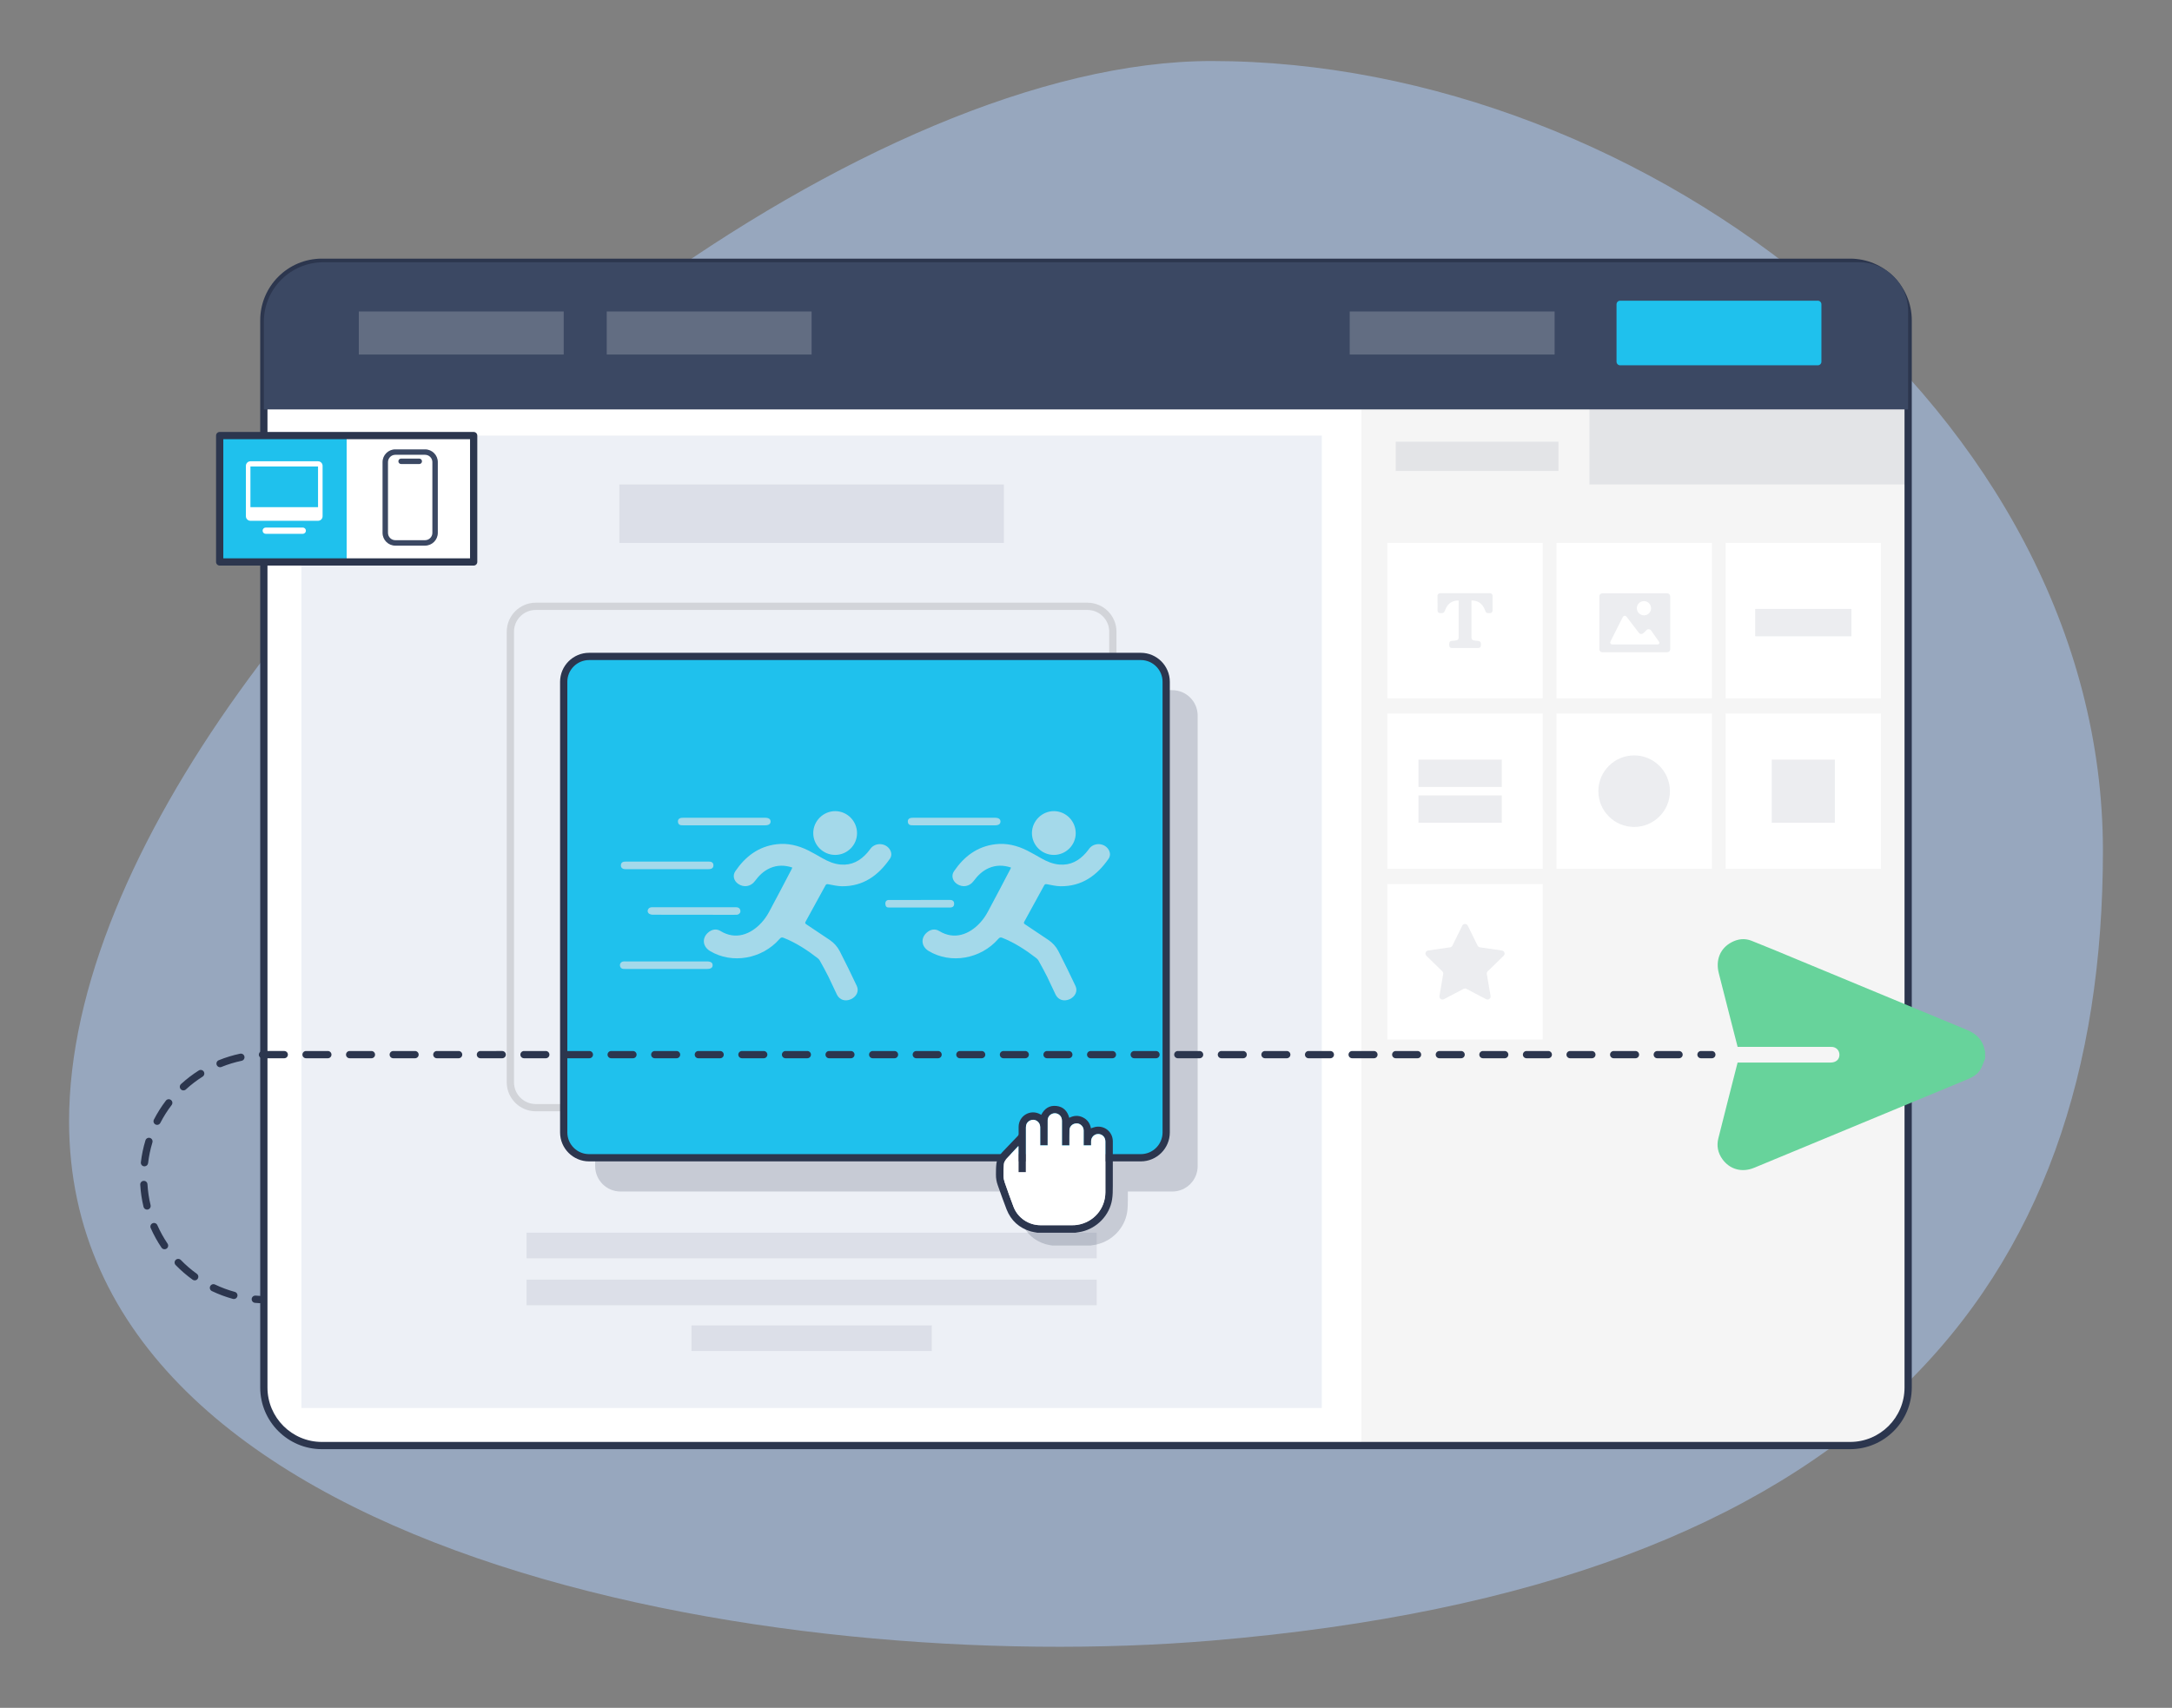
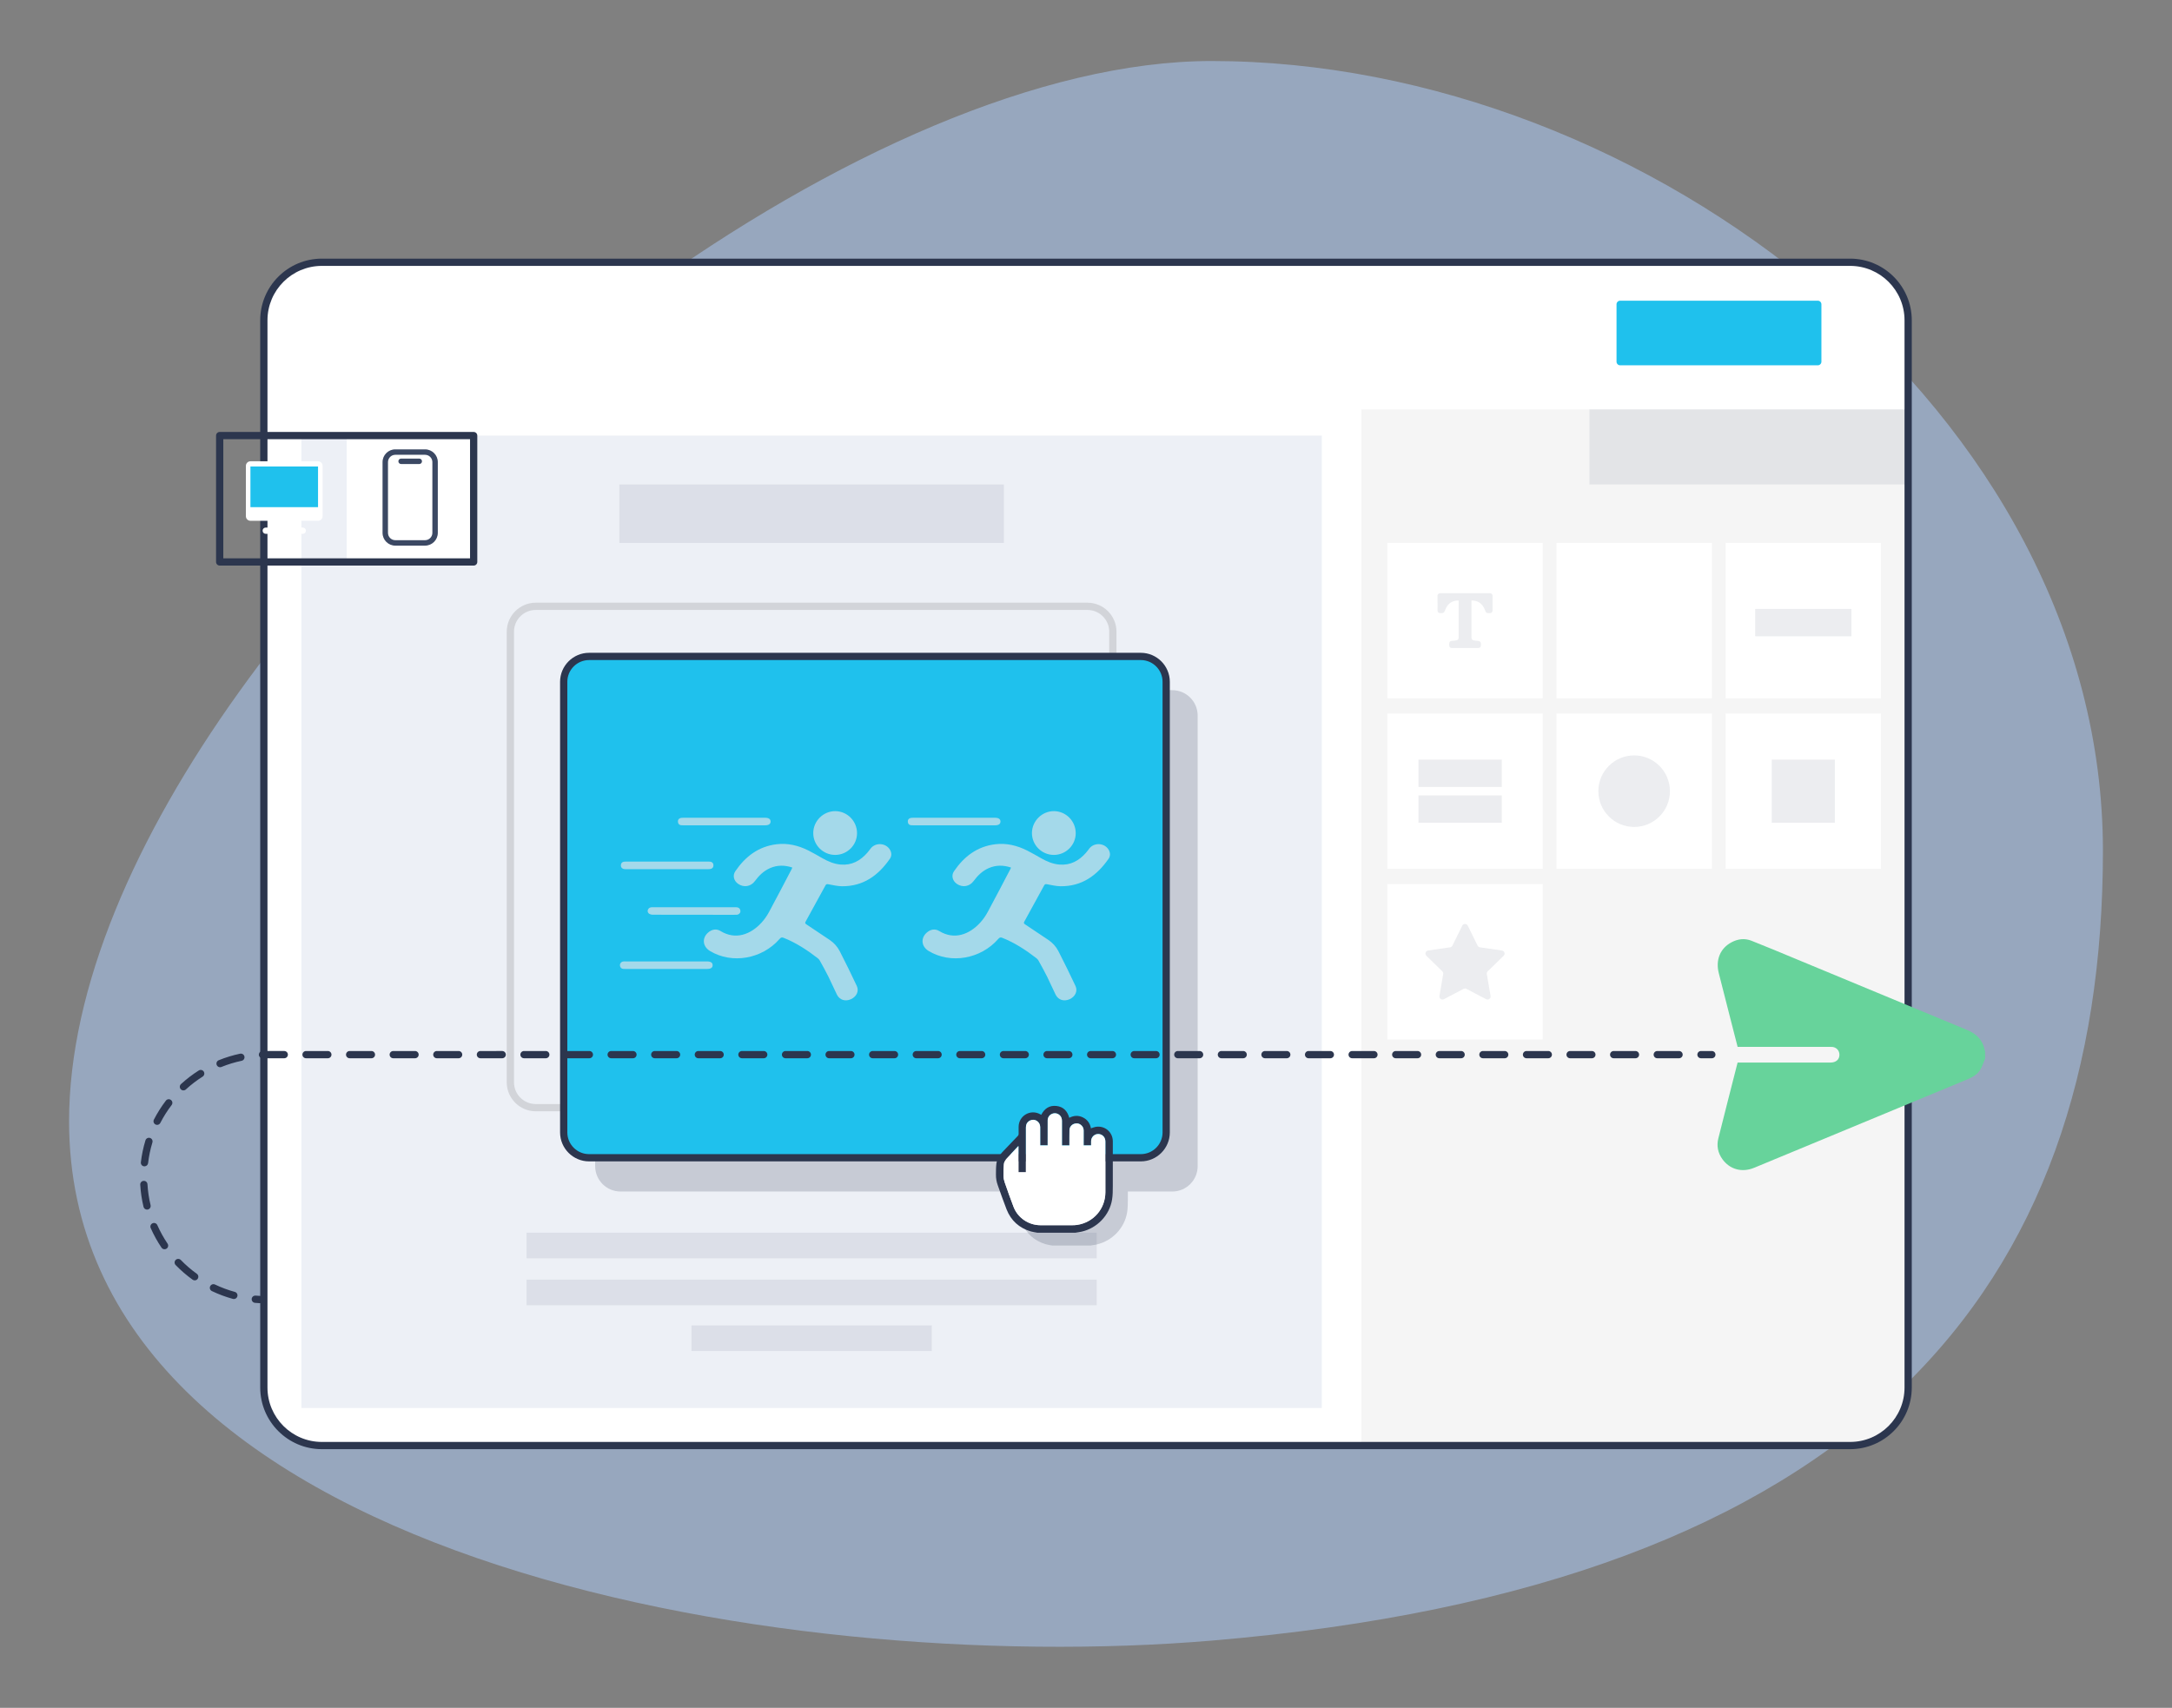
<svg xmlns="http://www.w3.org/2000/svg" version="1.1" x="0px" y="0px" viewBox="0 0 1198 942" style="enable-background:new 0 0 1198 942;" xml:space="preserve">
  <rect x="0" y="0" width="1198" height="942" fill="#808080" stroke="none" />
  <style type="text/css">
	.st0{opacity:0.5;}
	.st1{fill:#AECEFC;}
	.st2{opacity:0.2;}
	.st3{fill:#2C364E;}
	.st4{fill:#FFFFFF;}
	.st5{fill:#0E1219;}
	.st6{fill:#1FC9B7;}
	.st7{clip-path:url(#SVGID_00000065075282649731829510000010750309771135212437_);fill:#1FC9B7;}
	.st8{clip-path:url(#SVGID_00000065075282649731829510000010750309771135212437_);fill:#20C9B7;}
	.st9{clip-path:url(#SVGID_00000065075282649731829510000010750309771135212437_);fill:#21C9B8;}
	.st10{clip-path:url(#SVGID_00000065075282649731829510000010750309771135212437_);fill:#22CAB8;}
	.st11{clip-path:url(#SVGID_00000065075282649731829510000010750309771135212437_);fill:#23CAB8;}
	.st12{clip-path:url(#SVGID_00000065075282649731829510000010750309771135212437_);fill:#24CAB9;}
	.st13{clip-path:url(#SVGID_00000065075282649731829510000010750309771135212437_);fill:#25CAB9;}
	.st14{clip-path:url(#SVGID_00000065075282649731829510000010750309771135212437_);fill:#26CBB9;}
	.st15{clip-path:url(#SVGID_00000065075282649731829510000010750309771135212437_);fill:#27CBBA;}
	.st16{clip-path:url(#SVGID_00000065075282649731829510000010750309771135212437_);fill:#28CBBA;}
	.st17{clip-path:url(#SVGID_00000065075282649731829510000010750309771135212437_);fill:#29CBBA;}
	.st18{clip-path:url(#SVGID_00000065075282649731829510000010750309771135212437_);fill:#2ACCBB;}
	.st19{clip-path:url(#SVGID_00000065075282649731829510000010750309771135212437_);fill:#2BCCBB;}
	.st20{clip-path:url(#SVGID_00000065075282649731829510000010750309771135212437_);fill:#2CCCBB;}
	.st21{clip-path:url(#SVGID_00000065075282649731829510000010750309771135212437_);fill:#2DCCBC;}
	.st22{clip-path:url(#SVGID_00000065075282649731829510000010750309771135212437_);fill:#2ECDBC;}
	.st23{clip-path:url(#SVGID_00000065075282649731829510000010750309771135212437_);fill:#2FCDBC;}
	.st24{clip-path:url(#SVGID_00000065075282649731829510000010750309771135212437_);fill:#30CDBC;}
	.st25{clip-path:url(#SVGID_00000065075282649731829510000010750309771135212437_);fill:#31CDBD;}
	.st26{clip-path:url(#SVGID_00000065075282649731829510000010750309771135212437_);fill:#32CEBD;}
	.st27{clip-path:url(#SVGID_00000065075282649731829510000010750309771135212437_);fill:#33CEBD;}
	.st28{clip-path:url(#SVGID_00000065075282649731829510000010750309771135212437_);fill:#34CEBE;}
	.st29{clip-path:url(#SVGID_00000065075282649731829510000010750309771135212437_);fill:#35CEBE;}
	.st30{clip-path:url(#SVGID_00000065075282649731829510000010750309771135212437_);fill:#36CFBE;}
	.st31{clip-path:url(#SVGID_00000065075282649731829510000010750309771135212437_);fill:#37CFBF;}
	.st32{clip-path:url(#SVGID_00000065075282649731829510000010750309771135212437_);fill:#38CFBF;}
	.st33{clip-path:url(#SVGID_00000065075282649731829510000010750309771135212437_);fill:#39CFBF;}
	.st34{clip-path:url(#SVGID_00000065075282649731829510000010750309771135212437_);fill:#3AD0C0;}
	.st35{clip-path:url(#SVGID_00000065075282649731829510000010750309771135212437_);fill:#3BD0C0;}
	.st36{clip-path:url(#SVGID_00000065075282649731829510000010750309771135212437_);fill:#3CD0C0;}
	.st37{clip-path:url(#SVGID_00000065075282649731829510000010750309771135212437_);fill:#3DD0C1;}
	.st38{clip-path:url(#SVGID_00000065075282649731829510000010750309771135212437_);fill:#3ED1C1;}
	.st39{clip-path:url(#SVGID_00000065075282649731829510000010750309771135212437_);fill:#3FD1C1;}
	.st40{clip-path:url(#SVGID_00000065075282649731829510000010750309771135212437_);fill:#40D1C2;}
	.st41{clip-path:url(#SVGID_00000065075282649731829510000010750309771135212437_);fill:#41D1C2;}
	.st42{clip-path:url(#SVGID_00000065075282649731829510000010750309771135212437_);fill:#42D1C2;}
	.st43{clip-path:url(#SVGID_00000065075282649731829510000010750309771135212437_);fill:#43D2C3;}
	.st44{clip-path:url(#SVGID_00000065075282649731829510000010750309771135212437_);fill:#44D2C3;}
	.st45{clip-path:url(#SVGID_00000065075282649731829510000010750309771135212437_);fill:#45D2C3;}
	.st46{clip-path:url(#SVGID_00000065075282649731829510000010750309771135212437_);fill:#46D2C4;}
	.st47{clip-path:url(#SVGID_00000065075282649731829510000010750309771135212437_);fill:#47D3C4;}
	.st48{clip-path:url(#SVGID_00000065075282649731829510000010750309771135212437_);fill:#48D3C4;}
	.st49{clip-path:url(#SVGID_00000065075282649731829510000010750309771135212437_);fill:#49D3C5;}
	.st50{clip-path:url(#SVGID_00000065075282649731829510000010750309771135212437_);fill:#4AD3C5;}
	.st51{clip-path:url(#SVGID_00000065075282649731829510000010750309771135212437_);fill:#4BD4C5;}
	.st52{clip-path:url(#SVGID_00000065075282649731829510000010750309771135212437_);fill:#4CD4C6;}
	.st53{clip-path:url(#SVGID_00000065075282649731829510000010750309771135212437_);fill:#4DD4C6;}
	.st54{clip-path:url(#SVGID_00000065075282649731829510000010750309771135212437_);fill:#4ED4C6;}
	.st55{clip-path:url(#SVGID_00000065075282649731829510000010750309771135212437_);fill:#4FD5C6;}
	.st56{clip-path:url(#SVGID_00000065075282649731829510000010750309771135212437_);fill:#50D5C7;}
	.st57{clip-path:url(#SVGID_00000065075282649731829510000010750309771135212437_);fill:#51D5C7;}
	.st58{clip-path:url(#SVGID_00000065075282649731829510000010750309771135212437_);fill:#52D5C7;}
	.st59{clip-path:url(#SVGID_00000065075282649731829510000010750309771135212437_);fill:#53D6C8;}
	.st60{clip-path:url(#SVGID_00000065075282649731829510000010750309771135212437_);fill:#54D6C8;}
	.st61{clip-path:url(#SVGID_00000065075282649731829510000010750309771135212437_);fill:#55D6C8;}
	.st62{clip-path:url(#SVGID_00000065075282649731829510000010750309771135212437_);fill:#56D6C9;}
	.st63{clip-path:url(#SVGID_00000065075282649731829510000010750309771135212437_);fill:#57D7C9;}
	.st64{clip-path:url(#SVGID_00000065075282649731829510000010750309771135212437_);fill:#58D7C9;}
	.st65{clip-path:url(#SVGID_00000065075282649731829510000010750309771135212437_);fill:#59D7CA;}
	.st66{clip-path:url(#SVGID_00000065075282649731829510000010750309771135212437_);fill:#5AD7CA;}
	.st67{clip-path:url(#SVGID_00000065075282649731829510000010750309771135212437_);fill:#5BD8CA;}
	.st68{clip-path:url(#SVGID_00000065075282649731829510000010750309771135212437_);fill:#5CD8CB;}
	.st69{clip-path:url(#SVGID_00000065075282649731829510000010750309771135212437_);fill:#5DD8CB;}
	.st70{clip-path:url(#SVGID_00000065075282649731829510000010750309771135212437_);fill:#5ED8CB;}
	.st71{clip-path:url(#SVGID_00000065075282649731829510000010750309771135212437_);fill:#5FD8CC;}
	.st72{clip-path:url(#SVGID_00000065075282649731829510000010750309771135212437_);fill:#60D9CC;}
	.st73{clip-path:url(#SVGID_00000065075282649731829510000010750309771135212437_);fill:#61D9CC;}
	.st74{clip-path:url(#SVGID_00000065075282649731829510000010750309771135212437_);fill:#62D9CD;}
	.st75{clip-path:url(#SVGID_00000065075282649731829510000010750309771135212437_);fill:#63D9CD;}
	.st76{clip-path:url(#SVGID_00000065075282649731829510000010750309771135212437_);fill:#64DACD;}
	.st77{clip-path:url(#SVGID_00000065075282649731829510000010750309771135212437_);fill:#65DACE;}
	.st78{clip-path:url(#SVGID_00000065075282649731829510000010750309771135212437_);fill:#66DACE;}
	.st79{clip-path:url(#SVGID_00000065075282649731829510000010750309771135212437_);fill:#67DACE;}
	.st80{clip-path:url(#SVGID_00000065075282649731829510000010750309771135212437_);fill:#68DBCF;}
	.st81{clip-path:url(#SVGID_00000065075282649731829510000010750309771135212437_);fill:#69DBCF;}
	.st82{clip-path:url(#SVGID_00000065075282649731829510000010750309771135212437_);fill:#6ADBCF;}
	.st83{clip-path:url(#SVGID_00000065075282649731829510000010750309771135212437_);fill:#6BDBD0;}
	.st84{clip-path:url(#SVGID_00000065075282649731829510000010750309771135212437_);fill:#6CDCD0;}
	.st85{clip-path:url(#SVGID_00000065075282649731829510000010750309771135212437_);fill:#6DDCD0;}
	.st86{clip-path:url(#SVGID_00000065075282649731829510000010750309771135212437_);fill:#6EDCD1;}
	.st87{clip-path:url(#SVGID_00000065075282649731829510000010750309771135212437_);fill:#6FDCD1;}
	.st88{clip-path:url(#SVGID_00000065075282649731829510000010750309771135212437_);fill:#70DDD1;}
	.st89{clip-path:url(#SVGID_00000065075282649731829510000010750309771135212437_);fill:#71DDD1;}
	.st90{clip-path:url(#SVGID_00000065075282649731829510000010750309771135212437_);fill:#72DDD2;}
	.st91{clip-path:url(#SVGID_00000065075282649731829510000010750309771135212437_);fill:#73DDD2;}
	.st92{clip-path:url(#SVGID_00000065075282649731829510000010750309771135212437_);fill:#74DED2;}
	.st93{clip-path:url(#SVGID_00000065075282649731829510000010750309771135212437_);fill:#75DED3;}
	.st94{clip-path:url(#SVGID_00000065075282649731829510000010750309771135212437_);fill:#76DED3;}
	.st95{clip-path:url(#SVGID_00000065075282649731829510000010750309771135212437_);fill:#77DED3;}
	.st96{clip-path:url(#SVGID_00000065075282649731829510000010750309771135212437_);fill:#78DFD4;}
	.st97{clip-path:url(#SVGID_00000065075282649731829510000010750309771135212437_);fill:#79DFD4;}
	.st98{clip-path:url(#SVGID_00000065075282649731829510000010750309771135212437_);fill:#7ADFD4;}
	.st99{clip-path:url(#SVGID_00000065075282649731829510000010750309771135212437_);fill:#7BDFD5;}
	.st100{clip-path:url(#SVGID_00000065075282649731829510000010750309771135212437_);fill:#7CE0D5;}
	.st101{clip-path:url(#SVGID_00000065075282649731829510000010750309771135212437_);fill:#7DE0D5;}
	.st102{clip-path:url(#SVGID_00000065075282649731829510000010750309771135212437_);fill:#7EE0D6;}
	.st103{clip-path:url(#SVGID_00000065075282649731829510000010750309771135212437_);fill:#7FE0D6;}
	.st104{clip-path:url(#SVGID_00000065075282649731829510000010750309771135212437_);fill:#80E0D6;}
	.st105{clip-path:url(#SVGID_00000065075282649731829510000010750309771135212437_);fill:#81E1D7;}
	.st106{clip-path:url(#SVGID_00000065075282649731829510000010750309771135212437_);fill:#82E1D7;}
	.st107{clip-path:url(#SVGID_00000065075282649731829510000010750309771135212437_);fill:#83E1D7;}
	.st108{clip-path:url(#SVGID_00000065075282649731829510000010750309771135212437_);fill:#84E1D8;}
	.st109{clip-path:url(#SVGID_00000065075282649731829510000010750309771135212437_);fill:#85E2D8;}
	.st110{clip-path:url(#SVGID_00000065075282649731829510000010750309771135212437_);fill:#86E2D8;}
	.st111{clip-path:url(#SVGID_00000065075282649731829510000010750309771135212437_);fill:#87E2D9;}
	.st112{clip-path:url(#SVGID_00000065075282649731829510000010750309771135212437_);fill:#88E2D9;}
	.st113{clip-path:url(#SVGID_00000065075282649731829510000010750309771135212437_);fill:#89E3D9;}
	.st114{clip-path:url(#SVGID_00000065075282649731829510000010750309771135212437_);fill:#8AE3DA;}
	.st115{clip-path:url(#SVGID_00000065075282649731829510000010750309771135212437_);fill:#8BE3DA;}
	.st116{clip-path:url(#SVGID_00000065075282649731829510000010750309771135212437_);fill:#8CE3DA;}
	.st117{clip-path:url(#SVGID_00000065075282649731829510000010750309771135212437_);fill:#8DE4DB;}
	.st118{clip-path:url(#SVGID_00000065075282649731829510000010750309771135212437_);fill:#8EE4DB;}
	.st119{clip-path:url(#SVGID_00000065075282649731829510000010750309771135212437_);fill:#90E4DB;}
	.st120{clip-path:url(#SVGID_00000065075282649731829510000010750309771135212437_);fill:#91E4DB;}
	.st121{clip-path:url(#SVGID_00000065075282649731829510000010750309771135212437_);fill:#92E5DC;}
	.st122{clip-path:url(#SVGID_00000065075282649731829510000010750309771135212437_);fill:#93E5DC;}
	.st123{clip-path:url(#SVGID_00000065075282649731829510000010750309771135212437_);fill:#94E5DC;}
	.st124{clip-path:url(#SVGID_00000065075282649731829510000010750309771135212437_);fill:#95E5DD;}
	.st125{clip-path:url(#SVGID_00000065075282649731829510000010750309771135212437_);fill:#96E6DD;}
	.st126{clip-path:url(#SVGID_00000065075282649731829510000010750309771135212437_);fill:#97E6DD;}
	.st127{clip-path:url(#SVGID_00000065075282649731829510000010750309771135212437_);fill:#98E6DE;}
	.st128{clip-path:url(#SVGID_00000065075282649731829510000010750309771135212437_);fill:#99E6DE;}
	.st129{clip-path:url(#SVGID_00000065075282649731829510000010750309771135212437_);fill:#9AE7DE;}
	.st130{clip-path:url(#SVGID_00000065075282649731829510000010750309771135212437_);fill:#9BE7DF;}
	.st131{clip-path:url(#SVGID_00000065075282649731829510000010750309771135212437_);fill:#9CE7DF;}
	.st132{clip-path:url(#SVGID_00000065075282649731829510000010750309771135212437_);fill:#9DE7DF;}
	.st133{clip-path:url(#SVGID_00000065075282649731829510000010750309771135212437_);fill:#9EE8E0;}
	.st134{clip-path:url(#SVGID_00000065075282649731829510000010750309771135212437_);fill:#9FE8E0;}
	.st135{clip-path:url(#SVGID_00000065075282649731829510000010750309771135212437_);fill:#A0E8E0;}
	.st136{clip-path:url(#SVGID_00000065075282649731829510000010750309771135212437_);fill:#A1E8E1;}
	.st137{clip-path:url(#SVGID_00000065075282649731829510000010750309771135212437_);fill:#A2E8E1;}
	.st138{clip-path:url(#SVGID_00000065075282649731829510000010750309771135212437_);fill:#A3E9E1;}
	.st139{clip-path:url(#SVGID_00000065075282649731829510000010750309771135212437_);fill:#A4E9E2;}
	.st140{clip-path:url(#SVGID_00000065075282649731829510000010750309771135212437_);fill:#A5E9E2;}
	.st141{clip-path:url(#SVGID_00000065075282649731829510000010750309771135212437_);fill:#A6E9E2;}
	.st142{clip-path:url(#SVGID_00000065075282649731829510000010750309771135212437_);fill:#A7EAE3;}
	.st143{clip-path:url(#SVGID_00000065075282649731829510000010750309771135212437_);fill:#A8EAE3;}
	.st144{clip-path:url(#SVGID_00000065075282649731829510000010750309771135212437_);fill:#A9EAE3;}
	.st145{clip-path:url(#SVGID_00000065075282649731829510000010750309771135212437_);fill:#AAEAE4;}
	.st146{clip-path:url(#SVGID_00000065075282649731829510000010750309771135212437_);fill:#ABEBE4;}
	.st147{clip-path:url(#SVGID_00000065075282649731829510000010750309771135212437_);fill:#ACEBE4;}
	.st148{clip-path:url(#SVGID_00000065075282649731829510000010750309771135212437_);fill:#ADEBE5;}
	.st149{clip-path:url(#SVGID_00000065075282649731829510000010750309771135212437_);fill:#AEEBE5;}
	.st150{clip-path:url(#SVGID_00000065075282649731829510000010750309771135212437_);fill:#AFECE5;}
	.st151{clip-path:url(#SVGID_00000065075282649731829510000010750309771135212437_);fill:#B0ECE5;}
	.st152{clip-path:url(#SVGID_00000065075282649731829510000010750309771135212437_);fill:#B1ECE6;}
	.st153{clip-path:url(#SVGID_00000065075282649731829510000010750309771135212437_);fill:#B2ECE6;}
	.st154{clip-path:url(#SVGID_00000065075282649731829510000010750309771135212437_);fill:#B3EDE6;}
	.st155{clip-path:url(#SVGID_00000065075282649731829510000010750309771135212437_);fill:#B4EDE7;}
	.st156{clip-path:url(#SVGID_00000065075282649731829510000010750309771135212437_);fill:#B5EDE7;}
	.st157{clip-path:url(#SVGID_00000065075282649731829510000010750309771135212437_);fill:#B6EDE7;}
	.st158{clip-path:url(#SVGID_00000065075282649731829510000010750309771135212437_);fill:#B7EEE8;}
	.st159{clip-path:url(#SVGID_00000065075282649731829510000010750309771135212437_);fill:#B8EEE8;}
	.st160{clip-path:url(#SVGID_00000065075282649731829510000010750309771135212437_);fill:#B9EEE8;}
	.st161{clip-path:url(#SVGID_00000065075282649731829510000010750309771135212437_);fill:#BAEEE9;}
	.st162{clip-path:url(#SVGID_00000065075282649731829510000010750309771135212437_);fill:#BBEFE9;}
	.st163{clip-path:url(#SVGID_00000065075282649731829510000010750309771135212437_);fill:#BCEFE9;}
	.st164{clip-path:url(#SVGID_00000065075282649731829510000010750309771135212437_);fill:#BDEFEA;}
	.st165{clip-path:url(#SVGID_00000065075282649731829510000010750309771135212437_);fill:#BEEFEA;}
	.st166{clip-path:url(#SVGID_00000065075282649731829510000010750309771135212437_);fill:#BFF0EA;}
	.st167{clip-path:url(#SVGID_00000065075282649731829510000010750309771135212437_);fill:#C0F0EB;}
	.st168{clip-path:url(#SVGID_00000065075282649731829510000010750309771135212437_);fill:#C1F0EB;}
	.st169{clip-path:url(#SVGID_00000065075282649731829510000010750309771135212437_);fill:#C2F0EB;}
	.st170{clip-path:url(#SVGID_00000065075282649731829510000010750309771135212437_);fill:#C3F0EC;}
	.st171{clip-path:url(#SVGID_00000065075282649731829510000010750309771135212437_);fill:#C4F1EC;}
	.st172{clip-path:url(#SVGID_00000065075282649731829510000010750309771135212437_);fill:#C5F1EC;}
	.st173{clip-path:url(#SVGID_00000065075282649731829510000010750309771135212437_);fill:#C6F1ED;}
	.st174{clip-path:url(#SVGID_00000065075282649731829510000010750309771135212437_);fill:#C7F1ED;}
	.st175{clip-path:url(#SVGID_00000065075282649731829510000010750309771135212437_);fill:#C8F2ED;}
	.st176{clip-path:url(#SVGID_00000065075282649731829510000010750309771135212437_);fill:#C9F2EE;}
	.st177{clip-path:url(#SVGID_00000065075282649731829510000010750309771135212437_);fill:#CAF2EE;}
	.st178{clip-path:url(#SVGID_00000065075282649731829510000010750309771135212437_);fill:#CBF2EE;}
	.st179{clip-path:url(#SVGID_00000065075282649731829510000010750309771135212437_);fill:#CCF3EF;}
	.st180{clip-path:url(#SVGID_00000065075282649731829510000010750309771135212437_);fill:#CDF3EF;}
	.st181{clip-path:url(#SVGID_00000065075282649731829510000010750309771135212437_);fill:#CEF3EF;}
	.st182{clip-path:url(#SVGID_00000065075282649731829510000010750309771135212437_);fill:#CFF3F0;}
	.st183{clip-path:url(#SVGID_00000065075282649731829510000010750309771135212437_);fill:#D0F4F0;}
	.st184{clip-path:url(#SVGID_00000065075282649731829510000010750309771135212437_);fill:#D1F4F0;}
	.st185{clip-path:url(#SVGID_00000065075282649731829510000010750309771135212437_);fill:#D2F4F0;}
	.st186{clip-path:url(#SVGID_00000065075282649731829510000010750309771135212437_);fill:#D3F4F1;}
	.st187{clip-path:url(#SVGID_00000065075282649731829510000010750309771135212437_);fill:#D4F5F1;}
	.st188{clip-path:url(#SVGID_00000065075282649731829510000010750309771135212437_);fill:#D5F5F1;}
	.st189{clip-path:url(#SVGID_00000065075282649731829510000010750309771135212437_);fill:#D6F5F2;}
	.st190{clip-path:url(#SVGID_00000065075282649731829510000010750309771135212437_);fill:#D7F5F2;}
	.st191{clip-path:url(#SVGID_00000065075282649731829510000010750309771135212437_);fill:#D8F6F2;}
	.st192{clip-path:url(#SVGID_00000065075282649731829510000010750309771135212437_);fill:#D9F6F3;}
	.st193{clip-path:url(#SVGID_00000065075282649731829510000010750309771135212437_);fill:#DAF6F3;}
	.st194{clip-path:url(#SVGID_00000065075282649731829510000010750309771135212437_);fill:#DBF6F3;}
	.st195{clip-path:url(#SVGID_00000065075282649731829510000010750309771135212437_);fill:#DCF7F4;}
	.st196{clip-path:url(#SVGID_00000065075282649731829510000010750309771135212437_);fill:#DDF7F4;}
	.st197{clip-path:url(#SVGID_00000065075282649731829510000010750309771135212437_);fill:#DEF7F4;}
	.st198{clip-path:url(#SVGID_00000065075282649731829510000010750309771135212437_);fill:#DFF7F5;}
	.st199{clip-path:url(#SVGID_00000065075282649731829510000010750309771135212437_);fill:#E0F7F5;}
	.st200{clip-path:url(#SVGID_00000065075282649731829510000010750309771135212437_);fill:#E1F8F5;}
	.st201{clip-path:url(#SVGID_00000065075282649731829510000010750309771135212437_);fill:#E2F8F6;}
	.st202{clip-path:url(#SVGID_00000065075282649731829510000010750309771135212437_);fill:#E3F8F6;}
	.st203{clip-path:url(#SVGID_00000065075282649731829510000010750309771135212437_);fill:#E4F8F6;}
	.st204{clip-path:url(#SVGID_00000065075282649731829510000010750309771135212437_);fill:#E5F9F7;}
	.st205{clip-path:url(#SVGID_00000065075282649731829510000010750309771135212437_);fill:#E6F9F7;}
	.st206{clip-path:url(#SVGID_00000065075282649731829510000010750309771135212437_);fill:#E7F9F7;}
	.st207{clip-path:url(#SVGID_00000065075282649731829510000010750309771135212437_);fill:#E8F9F8;}
	.st208{clip-path:url(#SVGID_00000065075282649731829510000010750309771135212437_);fill:#E9FAF8;}
	.st209{clip-path:url(#SVGID_00000065075282649731829510000010750309771135212437_);fill:#EAFAF8;}
	.st210{clip-path:url(#SVGID_00000065075282649731829510000010750309771135212437_);fill:#EBFAF9;}
	.st211{clip-path:url(#SVGID_00000065075282649731829510000010750309771135212437_);fill:#ECFAF9;}
	.st212{clip-path:url(#SVGID_00000065075282649731829510000010750309771135212437_);fill:#EDFBF9;}
	.st213{clip-path:url(#SVGID_00000065075282649731829510000010750309771135212437_);fill:#EEFBFA;}
	.st214{clip-path:url(#SVGID_00000065075282649731829510000010750309771135212437_);fill:#EFFBFA;}
	.st215{clip-path:url(#SVGID_00000065075282649731829510000010750309771135212437_);fill:#F0FBFA;}
	.st216{clip-path:url(#SVGID_00000065075282649731829510000010750309771135212437_);fill:#F1FCFA;}
	.st217{clip-path:url(#SVGID_00000065075282649731829510000010750309771135212437_);fill:#F2FCFB;}
	.st218{clip-path:url(#SVGID_00000065075282649731829510000010750309771135212437_);fill:#F3FCFB;}
	.st219{clip-path:url(#SVGID_00000065075282649731829510000010750309771135212437_);fill:#F4FCFB;}
	.st220{clip-path:url(#SVGID_00000065075282649731829510000010750309771135212437_);fill:#F5FDFC;}
	.st221{clip-path:url(#SVGID_00000065075282649731829510000010750309771135212437_);fill:#F6FDFC;}
	.st222{clip-path:url(#SVGID_00000065075282649731829510000010750309771135212437_);fill:#F7FDFC;}
	.st223{clip-path:url(#SVGID_00000065075282649731829510000010750309771135212437_);fill:#F8FDFD;}
	.st224{clip-path:url(#SVGID_00000065075282649731829510000010750309771135212437_);fill:#F9FEFD;}
	.st225{clip-path:url(#SVGID_00000065075282649731829510000010750309771135212437_);fill:#FAFEFD;}
	.st226{clip-path:url(#SVGID_00000065075282649731829510000010750309771135212437_);fill:#FBFEFE;}
	.st227{clip-path:url(#SVGID_00000065075282649731829510000010750309771135212437_);fill:#FCFEFE;}
	.st228{clip-path:url(#SVGID_00000065075282649731829510000010750309771135212437_);fill:#FDFFFE;}
	.st229{clip-path:url(#SVGID_00000065075282649731829510000010750309771135212437_);fill:#FEFFFF;}
	.st230{clip-path:url(#SVGID_00000065075282649731829510000010750309771135212437_);fill:#FFFFFF;}
	.st231{opacity:0.1;}
	.st232{fill:#3B4863;}
	.st233{fill:#EDF0F6;}
	.st234{fill:#1FC1ED;}
	.st235{clip-path:url(#SVGID_00000050662131223082153930000017942666317522355365_);fill:#1FC9B7;}
	.st236{clip-path:url(#SVGID_00000050662131223082153930000017942666317522355365_);fill:#20C9B7;}
	.st237{clip-path:url(#SVGID_00000050662131223082153930000017942666317522355365_);fill:#21C9B8;}
	.st238{clip-path:url(#SVGID_00000050662131223082153930000017942666317522355365_);fill:#22CAB8;}
	.st239{clip-path:url(#SVGID_00000050662131223082153930000017942666317522355365_);fill:#23CAB8;}
	.st240{clip-path:url(#SVGID_00000050662131223082153930000017942666317522355365_);fill:#24CAB9;}
	.st241{clip-path:url(#SVGID_00000050662131223082153930000017942666317522355365_);fill:#25CAB9;}
	.st242{clip-path:url(#SVGID_00000050662131223082153930000017942666317522355365_);fill:#26CBB9;}
	.st243{clip-path:url(#SVGID_00000050662131223082153930000017942666317522355365_);fill:#27CBBA;}
	.st244{clip-path:url(#SVGID_00000050662131223082153930000017942666317522355365_);fill:#28CBBA;}
	.st245{clip-path:url(#SVGID_00000050662131223082153930000017942666317522355365_);fill:#29CBBA;}
	.st246{clip-path:url(#SVGID_00000050662131223082153930000017942666317522355365_);fill:#2ACCBB;}
	.st247{clip-path:url(#SVGID_00000050662131223082153930000017942666317522355365_);fill:#2BCCBB;}
	.st248{clip-path:url(#SVGID_00000050662131223082153930000017942666317522355365_);fill:#2CCCBB;}
	.st249{clip-path:url(#SVGID_00000050662131223082153930000017942666317522355365_);fill:#2DCCBC;}
	.st250{clip-path:url(#SVGID_00000050662131223082153930000017942666317522355365_);fill:#2ECDBC;}
	.st251{clip-path:url(#SVGID_00000050662131223082153930000017942666317522355365_);fill:#2FCDBC;}
	.st252{clip-path:url(#SVGID_00000050662131223082153930000017942666317522355365_);fill:#30CDBC;}
	.st253{clip-path:url(#SVGID_00000050662131223082153930000017942666317522355365_);fill:#31CDBD;}
	.st254{clip-path:url(#SVGID_00000050662131223082153930000017942666317522355365_);fill:#32CEBD;}
	.st255{clip-path:url(#SVGID_00000050662131223082153930000017942666317522355365_);fill:#33CEBD;}
	.st256{clip-path:url(#SVGID_00000050662131223082153930000017942666317522355365_);fill:#34CEBE;}
	.st257{clip-path:url(#SVGID_00000050662131223082153930000017942666317522355365_);fill:#35CEBE;}
	.st258{clip-path:url(#SVGID_00000050662131223082153930000017942666317522355365_);fill:#36CFBE;}
	.st259{clip-path:url(#SVGID_00000050662131223082153930000017942666317522355365_);fill:#37CFBF;}
	.st260{clip-path:url(#SVGID_00000050662131223082153930000017942666317522355365_);fill:#38CFBF;}
	.st261{clip-path:url(#SVGID_00000050662131223082153930000017942666317522355365_);fill:#39CFBF;}
	.st262{clip-path:url(#SVGID_00000050662131223082153930000017942666317522355365_);fill:#3AD0C0;}
	.st263{clip-path:url(#SVGID_00000050662131223082153930000017942666317522355365_);fill:#3BD0C0;}
	.st264{clip-path:url(#SVGID_00000050662131223082153930000017942666317522355365_);fill:#3CD0C0;}
	.st265{clip-path:url(#SVGID_00000050662131223082153930000017942666317522355365_);fill:#3DD0C1;}
	.st266{clip-path:url(#SVGID_00000050662131223082153930000017942666317522355365_);fill:#3ED1C1;}
	.st267{clip-path:url(#SVGID_00000050662131223082153930000017942666317522355365_);fill:#3FD1C1;}
	.st268{clip-path:url(#SVGID_00000050662131223082153930000017942666317522355365_);fill:#40D1C2;}
	.st269{clip-path:url(#SVGID_00000050662131223082153930000017942666317522355365_);fill:#41D1C2;}
	.st270{clip-path:url(#SVGID_00000050662131223082153930000017942666317522355365_);fill:#42D1C2;}
	.st271{clip-path:url(#SVGID_00000050662131223082153930000017942666317522355365_);fill:#43D2C3;}
	.st272{clip-path:url(#SVGID_00000050662131223082153930000017942666317522355365_);fill:#44D2C3;}
	.st273{clip-path:url(#SVGID_00000050662131223082153930000017942666317522355365_);fill:#45D2C3;}
	.st274{clip-path:url(#SVGID_00000050662131223082153930000017942666317522355365_);fill:#46D2C4;}
	.st275{clip-path:url(#SVGID_00000050662131223082153930000017942666317522355365_);fill:#47D3C4;}
	.st276{clip-path:url(#SVGID_00000050662131223082153930000017942666317522355365_);fill:#48D3C4;}
	.st277{clip-path:url(#SVGID_00000050662131223082153930000017942666317522355365_);fill:#49D3C5;}
	.st278{clip-path:url(#SVGID_00000050662131223082153930000017942666317522355365_);fill:#4AD3C5;}
	.st279{clip-path:url(#SVGID_00000050662131223082153930000017942666317522355365_);fill:#4BD4C5;}
	.st280{clip-path:url(#SVGID_00000050662131223082153930000017942666317522355365_);fill:#4CD4C6;}
	.st281{clip-path:url(#SVGID_00000050662131223082153930000017942666317522355365_);fill:#4DD4C6;}
	.st282{clip-path:url(#SVGID_00000050662131223082153930000017942666317522355365_);fill:#4ED4C6;}
	.st283{clip-path:url(#SVGID_00000050662131223082153930000017942666317522355365_);fill:#4FD5C6;}
	.st284{clip-path:url(#SVGID_00000050662131223082153930000017942666317522355365_);fill:#50D5C7;}
	.st285{clip-path:url(#SVGID_00000050662131223082153930000017942666317522355365_);fill:#51D5C7;}
	.st286{clip-path:url(#SVGID_00000050662131223082153930000017942666317522355365_);fill:#52D5C7;}
	.st287{clip-path:url(#SVGID_00000050662131223082153930000017942666317522355365_);fill:#53D6C8;}
	.st288{clip-path:url(#SVGID_00000050662131223082153930000017942666317522355365_);fill:#54D6C8;}
	.st289{clip-path:url(#SVGID_00000050662131223082153930000017942666317522355365_);fill:#55D6C8;}
	.st290{clip-path:url(#SVGID_00000050662131223082153930000017942666317522355365_);fill:#56D6C9;}
	.st291{clip-path:url(#SVGID_00000050662131223082153930000017942666317522355365_);fill:#57D7C9;}
	.st292{clip-path:url(#SVGID_00000050662131223082153930000017942666317522355365_);fill:#58D7C9;}
	.st293{clip-path:url(#SVGID_00000050662131223082153930000017942666317522355365_);fill:#59D7CA;}
	.st294{clip-path:url(#SVGID_00000050662131223082153930000017942666317522355365_);fill:#5AD7CA;}
	.st295{clip-path:url(#SVGID_00000050662131223082153930000017942666317522355365_);fill:#5BD8CA;}
	.st296{clip-path:url(#SVGID_00000050662131223082153930000017942666317522355365_);fill:#5CD8CB;}
	.st297{clip-path:url(#SVGID_00000050662131223082153930000017942666317522355365_);fill:#5DD8CB;}
	.st298{clip-path:url(#SVGID_00000050662131223082153930000017942666317522355365_);fill:#5ED8CB;}
	.st299{clip-path:url(#SVGID_00000050662131223082153930000017942666317522355365_);fill:#5FD8CC;}
	.st300{clip-path:url(#SVGID_00000050662131223082153930000017942666317522355365_);fill:#60D9CC;}
	.st301{clip-path:url(#SVGID_00000050662131223082153930000017942666317522355365_);fill:#61D9CC;}
	.st302{clip-path:url(#SVGID_00000050662131223082153930000017942666317522355365_);fill:#62D9CD;}
	.st303{clip-path:url(#SVGID_00000050662131223082153930000017942666317522355365_);fill:#63D9CD;}
	.st304{clip-path:url(#SVGID_00000050662131223082153930000017942666317522355365_);fill:#64DACD;}
	.st305{clip-path:url(#SVGID_00000050662131223082153930000017942666317522355365_);fill:#65DACE;}
	.st306{clip-path:url(#SVGID_00000050662131223082153930000017942666317522355365_);fill:#66DACE;}
	.st307{clip-path:url(#SVGID_00000050662131223082153930000017942666317522355365_);fill:#67DACE;}
	.st308{clip-path:url(#SVGID_00000050662131223082153930000017942666317522355365_);fill:#68DBCF;}
	.st309{clip-path:url(#SVGID_00000050662131223082153930000017942666317522355365_);fill:#69DBCF;}
	.st310{clip-path:url(#SVGID_00000050662131223082153930000017942666317522355365_);fill:#6ADBCF;}
	.st311{clip-path:url(#SVGID_00000050662131223082153930000017942666317522355365_);fill:#6BDBD0;}
	.st312{clip-path:url(#SVGID_00000050662131223082153930000017942666317522355365_);fill:#6CDCD0;}
	.st313{clip-path:url(#SVGID_00000050662131223082153930000017942666317522355365_);fill:#6DDCD0;}
	.st314{clip-path:url(#SVGID_00000050662131223082153930000017942666317522355365_);fill:#6EDCD1;}
	.st315{clip-path:url(#SVGID_00000050662131223082153930000017942666317522355365_);fill:#6FDCD1;}
	.st316{clip-path:url(#SVGID_00000050662131223082153930000017942666317522355365_);fill:#70DDD1;}
	.st317{clip-path:url(#SVGID_00000050662131223082153930000017942666317522355365_);fill:#71DDD1;}
	.st318{clip-path:url(#SVGID_00000050662131223082153930000017942666317522355365_);fill:#72DDD2;}
	.st319{clip-path:url(#SVGID_00000050662131223082153930000017942666317522355365_);fill:#73DDD2;}
	.st320{clip-path:url(#SVGID_00000050662131223082153930000017942666317522355365_);fill:#74DED2;}
	.st321{clip-path:url(#SVGID_00000050662131223082153930000017942666317522355365_);fill:#75DED3;}
	.st322{clip-path:url(#SVGID_00000050662131223082153930000017942666317522355365_);fill:#76DED3;}
	.st323{clip-path:url(#SVGID_00000050662131223082153930000017942666317522355365_);fill:#77DED3;}
	.st324{clip-path:url(#SVGID_00000050662131223082153930000017942666317522355365_);fill:#78DFD4;}
	.st325{clip-path:url(#SVGID_00000050662131223082153930000017942666317522355365_);fill:#79DFD4;}
	.st326{clip-path:url(#SVGID_00000050662131223082153930000017942666317522355365_);fill:#7ADFD4;}
	.st327{clip-path:url(#SVGID_00000050662131223082153930000017942666317522355365_);fill:#7BDFD5;}
	.st328{clip-path:url(#SVGID_00000050662131223082153930000017942666317522355365_);fill:#7CE0D5;}
	.st329{clip-path:url(#SVGID_00000050662131223082153930000017942666317522355365_);fill:#7DE0D5;}
	.st330{clip-path:url(#SVGID_00000050662131223082153930000017942666317522355365_);fill:#7EE0D6;}
	.st331{clip-path:url(#SVGID_00000050662131223082153930000017942666317522355365_);fill:#7FE0D6;}
	.st332{clip-path:url(#SVGID_00000050662131223082153930000017942666317522355365_);fill:#80E0D6;}
	.st333{clip-path:url(#SVGID_00000050662131223082153930000017942666317522355365_);fill:#81E1D7;}
	.st334{clip-path:url(#SVGID_00000050662131223082153930000017942666317522355365_);fill:#82E1D7;}
	.st335{clip-path:url(#SVGID_00000050662131223082153930000017942666317522355365_);fill:#83E1D7;}
	.st336{clip-path:url(#SVGID_00000050662131223082153930000017942666317522355365_);fill:#84E1D8;}
	.st337{clip-path:url(#SVGID_00000050662131223082153930000017942666317522355365_);fill:#85E2D8;}
	.st338{clip-path:url(#SVGID_00000050662131223082153930000017942666317522355365_);fill:#86E2D8;}
	.st339{clip-path:url(#SVGID_00000050662131223082153930000017942666317522355365_);fill:#87E2D9;}
	.st340{clip-path:url(#SVGID_00000050662131223082153930000017942666317522355365_);fill:#88E2D9;}
	.st341{clip-path:url(#SVGID_00000050662131223082153930000017942666317522355365_);fill:#89E3D9;}
	.st342{clip-path:url(#SVGID_00000050662131223082153930000017942666317522355365_);fill:#8AE3DA;}
	.st343{clip-path:url(#SVGID_00000050662131223082153930000017942666317522355365_);fill:#8BE3DA;}
	.st344{clip-path:url(#SVGID_00000050662131223082153930000017942666317522355365_);fill:#8CE3DA;}
	.st345{clip-path:url(#SVGID_00000050662131223082153930000017942666317522355365_);fill:#8DE4DB;}
	.st346{clip-path:url(#SVGID_00000050662131223082153930000017942666317522355365_);fill:#8EE4DB;}
	.st347{clip-path:url(#SVGID_00000050662131223082153930000017942666317522355365_);fill:#90E4DB;}
	.st348{clip-path:url(#SVGID_00000050662131223082153930000017942666317522355365_);fill:#91E4DB;}
	.st349{clip-path:url(#SVGID_00000050662131223082153930000017942666317522355365_);fill:#92E5DC;}
	.st350{clip-path:url(#SVGID_00000050662131223082153930000017942666317522355365_);fill:#93E5DC;}
	.st351{clip-path:url(#SVGID_00000050662131223082153930000017942666317522355365_);fill:#94E5DC;}
	.st352{clip-path:url(#SVGID_00000050662131223082153930000017942666317522355365_);fill:#95E5DD;}
	.st353{clip-path:url(#SVGID_00000050662131223082153930000017942666317522355365_);fill:#96E6DD;}
	.st354{clip-path:url(#SVGID_00000050662131223082153930000017942666317522355365_);fill:#97E6DD;}
	.st355{clip-path:url(#SVGID_00000050662131223082153930000017942666317522355365_);fill:#98E6DE;}
	.st356{clip-path:url(#SVGID_00000050662131223082153930000017942666317522355365_);fill:#99E6DE;}
	.st357{clip-path:url(#SVGID_00000050662131223082153930000017942666317522355365_);fill:#9AE7DE;}
	.st358{clip-path:url(#SVGID_00000050662131223082153930000017942666317522355365_);fill:#9BE7DF;}
	.st359{clip-path:url(#SVGID_00000050662131223082153930000017942666317522355365_);fill:#9CE7DF;}
	.st360{clip-path:url(#SVGID_00000050662131223082153930000017942666317522355365_);fill:#9DE7DF;}
	.st361{clip-path:url(#SVGID_00000050662131223082153930000017942666317522355365_);fill:#9EE8E0;}
	.st362{clip-path:url(#SVGID_00000050662131223082153930000017942666317522355365_);fill:#9FE8E0;}
	.st363{clip-path:url(#SVGID_00000050662131223082153930000017942666317522355365_);fill:#A0E8E0;}
	.st364{clip-path:url(#SVGID_00000050662131223082153930000017942666317522355365_);fill:#A1E8E1;}
	.st365{clip-path:url(#SVGID_00000050662131223082153930000017942666317522355365_);fill:#A2E8E1;}
	.st366{clip-path:url(#SVGID_00000050662131223082153930000017942666317522355365_);fill:#A3E9E1;}
	.st367{clip-path:url(#SVGID_00000050662131223082153930000017942666317522355365_);fill:#A4E9E2;}
	.st368{clip-path:url(#SVGID_00000050662131223082153930000017942666317522355365_);fill:#A5E9E2;}
	.st369{clip-path:url(#SVGID_00000050662131223082153930000017942666317522355365_);fill:#A6E9E2;}
	.st370{clip-path:url(#SVGID_00000050662131223082153930000017942666317522355365_);fill:#A7EAE3;}
	.st371{clip-path:url(#SVGID_00000050662131223082153930000017942666317522355365_);fill:#A8EAE3;}
	.st372{clip-path:url(#SVGID_00000050662131223082153930000017942666317522355365_);fill:#A9EAE3;}
	.st373{clip-path:url(#SVGID_00000050662131223082153930000017942666317522355365_);fill:#AAEAE4;}
	.st374{clip-path:url(#SVGID_00000050662131223082153930000017942666317522355365_);fill:#ABEBE4;}
	.st375{clip-path:url(#SVGID_00000050662131223082153930000017942666317522355365_);fill:#ACEBE4;}
	.st376{clip-path:url(#SVGID_00000050662131223082153930000017942666317522355365_);fill:#ADEBE5;}
	.st377{clip-path:url(#SVGID_00000050662131223082153930000017942666317522355365_);fill:#AEEBE5;}
	.st378{clip-path:url(#SVGID_00000050662131223082153930000017942666317522355365_);fill:#AFECE5;}
	.st379{clip-path:url(#SVGID_00000050662131223082153930000017942666317522355365_);fill:#B0ECE5;}
	.st380{clip-path:url(#SVGID_00000050662131223082153930000017942666317522355365_);fill:#B1ECE6;}
	.st381{clip-path:url(#SVGID_00000050662131223082153930000017942666317522355365_);fill:#B2ECE6;}
	.st382{clip-path:url(#SVGID_00000050662131223082153930000017942666317522355365_);fill:#B3EDE6;}
	.st383{clip-path:url(#SVGID_00000050662131223082153930000017942666317522355365_);fill:#B4EDE7;}
	.st384{clip-path:url(#SVGID_00000050662131223082153930000017942666317522355365_);fill:#B5EDE7;}
	.st385{clip-path:url(#SVGID_00000050662131223082153930000017942666317522355365_);fill:#B6EDE7;}
	.st386{clip-path:url(#SVGID_00000050662131223082153930000017942666317522355365_);fill:#B7EEE8;}
	.st387{clip-path:url(#SVGID_00000050662131223082153930000017942666317522355365_);fill:#B8EEE8;}
	.st388{clip-path:url(#SVGID_00000050662131223082153930000017942666317522355365_);fill:#B9EEE8;}
	.st389{clip-path:url(#SVGID_00000050662131223082153930000017942666317522355365_);fill:#BAEEE9;}
	.st390{clip-path:url(#SVGID_00000050662131223082153930000017942666317522355365_);fill:#BBEFE9;}
	.st391{clip-path:url(#SVGID_00000050662131223082153930000017942666317522355365_);fill:#BCEFE9;}
	.st392{clip-path:url(#SVGID_00000050662131223082153930000017942666317522355365_);fill:#BDEFEA;}
	.st393{clip-path:url(#SVGID_00000050662131223082153930000017942666317522355365_);fill:#BEEFEA;}
	.st394{clip-path:url(#SVGID_00000050662131223082153930000017942666317522355365_);fill:#BFF0EA;}
	.st395{clip-path:url(#SVGID_00000050662131223082153930000017942666317522355365_);fill:#C0F0EB;}
	.st396{clip-path:url(#SVGID_00000050662131223082153930000017942666317522355365_);fill:#C1F0EB;}
	.st397{clip-path:url(#SVGID_00000050662131223082153930000017942666317522355365_);fill:#C2F0EB;}
	.st398{clip-path:url(#SVGID_00000050662131223082153930000017942666317522355365_);fill:#C3F0EC;}
	.st399{clip-path:url(#SVGID_00000050662131223082153930000017942666317522355365_);fill:#C4F1EC;}
	.st400{clip-path:url(#SVGID_00000050662131223082153930000017942666317522355365_);fill:#C5F1EC;}
	.st401{clip-path:url(#SVGID_00000050662131223082153930000017942666317522355365_);fill:#C6F1ED;}
	.st402{clip-path:url(#SVGID_00000050662131223082153930000017942666317522355365_);fill:#C7F1ED;}
	.st403{clip-path:url(#SVGID_00000050662131223082153930000017942666317522355365_);fill:#C8F2ED;}
	.st404{clip-path:url(#SVGID_00000050662131223082153930000017942666317522355365_);fill:#C9F2EE;}
	.st405{clip-path:url(#SVGID_00000050662131223082153930000017942666317522355365_);fill:#CAF2EE;}
	.st406{clip-path:url(#SVGID_00000050662131223082153930000017942666317522355365_);fill:#CBF2EE;}
	.st407{clip-path:url(#SVGID_00000050662131223082153930000017942666317522355365_);fill:#CCF3EF;}
	.st408{clip-path:url(#SVGID_00000050662131223082153930000017942666317522355365_);fill:#CDF3EF;}
	.st409{clip-path:url(#SVGID_00000050662131223082153930000017942666317522355365_);fill:#CEF3EF;}
	.st410{clip-path:url(#SVGID_00000050662131223082153930000017942666317522355365_);fill:#CFF3F0;}
	.st411{clip-path:url(#SVGID_00000050662131223082153930000017942666317522355365_);fill:#D0F4F0;}
	.st412{clip-path:url(#SVGID_00000050662131223082153930000017942666317522355365_);fill:#D1F4F0;}
	.st413{clip-path:url(#SVGID_00000050662131223082153930000017942666317522355365_);fill:#D2F4F0;}
	.st414{clip-path:url(#SVGID_00000050662131223082153930000017942666317522355365_);fill:#D3F4F1;}
	.st415{clip-path:url(#SVGID_00000050662131223082153930000017942666317522355365_);fill:#D4F5F1;}
	.st416{clip-path:url(#SVGID_00000050662131223082153930000017942666317522355365_);fill:#D5F5F1;}
	.st417{clip-path:url(#SVGID_00000050662131223082153930000017942666317522355365_);fill:#D6F5F2;}
	.st418{clip-path:url(#SVGID_00000050662131223082153930000017942666317522355365_);fill:#D7F5F2;}
	.st419{clip-path:url(#SVGID_00000050662131223082153930000017942666317522355365_);fill:#D8F6F2;}
	.st420{clip-path:url(#SVGID_00000050662131223082153930000017942666317522355365_);fill:#D9F6F3;}
	.st421{clip-path:url(#SVGID_00000050662131223082153930000017942666317522355365_);fill:#DAF6F3;}
	.st422{clip-path:url(#SVGID_00000050662131223082153930000017942666317522355365_);fill:#DBF6F3;}
	.st423{clip-path:url(#SVGID_00000050662131223082153930000017942666317522355365_);fill:#DCF7F4;}
	.st424{clip-path:url(#SVGID_00000050662131223082153930000017942666317522355365_);fill:#DDF7F4;}
	.st425{clip-path:url(#SVGID_00000050662131223082153930000017942666317522355365_);fill:#DEF7F4;}
	.st426{clip-path:url(#SVGID_00000050662131223082153930000017942666317522355365_);fill:#DFF7F5;}
	.st427{clip-path:url(#SVGID_00000050662131223082153930000017942666317522355365_);fill:#E0F7F5;}
	.st428{clip-path:url(#SVGID_00000050662131223082153930000017942666317522355365_);fill:#E1F8F5;}
	.st429{clip-path:url(#SVGID_00000050662131223082153930000017942666317522355365_);fill:#E2F8F6;}
	.st430{clip-path:url(#SVGID_00000050662131223082153930000017942666317522355365_);fill:#E3F8F6;}
	.st431{clip-path:url(#SVGID_00000050662131223082153930000017942666317522355365_);fill:#E4F8F6;}
	.st432{clip-path:url(#SVGID_00000050662131223082153930000017942666317522355365_);fill:#E5F9F7;}
	.st433{clip-path:url(#SVGID_00000050662131223082153930000017942666317522355365_);fill:#E6F9F7;}
	.st434{clip-path:url(#SVGID_00000050662131223082153930000017942666317522355365_);fill:#E7F9F7;}
	.st435{clip-path:url(#SVGID_00000050662131223082153930000017942666317522355365_);fill:#E8F9F8;}
	.st436{clip-path:url(#SVGID_00000050662131223082153930000017942666317522355365_);fill:#E9FAF8;}
	.st437{clip-path:url(#SVGID_00000050662131223082153930000017942666317522355365_);fill:#EAFAF8;}
	.st438{clip-path:url(#SVGID_00000050662131223082153930000017942666317522355365_);fill:#EBFAF9;}
	.st439{clip-path:url(#SVGID_00000050662131223082153930000017942666317522355365_);fill:#ECFAF9;}
	.st440{clip-path:url(#SVGID_00000050662131223082153930000017942666317522355365_);fill:#EDFBF9;}
	.st441{clip-path:url(#SVGID_00000050662131223082153930000017942666317522355365_);fill:#EEFBFA;}
	.st442{clip-path:url(#SVGID_00000050662131223082153930000017942666317522355365_);fill:#EFFBFA;}
	.st443{clip-path:url(#SVGID_00000050662131223082153930000017942666317522355365_);fill:#F0FBFA;}
	.st444{clip-path:url(#SVGID_00000050662131223082153930000017942666317522355365_);fill:#F1FCFA;}
	.st445{clip-path:url(#SVGID_00000050662131223082153930000017942666317522355365_);fill:#F2FCFB;}
	.st446{clip-path:url(#SVGID_00000050662131223082153930000017942666317522355365_);fill:#F3FCFB;}
	.st447{clip-path:url(#SVGID_00000050662131223082153930000017942666317522355365_);fill:#F4FCFB;}
	.st448{clip-path:url(#SVGID_00000050662131223082153930000017942666317522355365_);fill:#F5FDFC;}
	.st449{clip-path:url(#SVGID_00000050662131223082153930000017942666317522355365_);fill:#F6FDFC;}
	.st450{clip-path:url(#SVGID_00000050662131223082153930000017942666317522355365_);fill:#F7FDFC;}
	.st451{clip-path:url(#SVGID_00000050662131223082153930000017942666317522355365_);fill:#F8FDFD;}
	.st452{clip-path:url(#SVGID_00000050662131223082153930000017942666317522355365_);fill:#F9FEFD;}
	.st453{clip-path:url(#SVGID_00000050662131223082153930000017942666317522355365_);fill:#FAFEFD;}
	.st454{clip-path:url(#SVGID_00000050662131223082153930000017942666317522355365_);fill:#FBFEFE;}
	.st455{clip-path:url(#SVGID_00000050662131223082153930000017942666317522355365_);fill:#FCFEFE;}
	.st456{clip-path:url(#SVGID_00000050662131223082153930000017942666317522355365_);fill:#FDFFFE;}
	.st457{clip-path:url(#SVGID_00000050662131223082153930000017942666317522355365_);fill:#FEFFFF;}
	.st458{clip-path:url(#SVGID_00000050662131223082153930000017942666317522355365_);fill:#FFFFFF;}
	.st459{fill-rule:evenodd;clip-rule:evenodd;fill:#FFFFFF;}
	.st460{fill:#418EBB;}
	.st461{fill:#656565;}
	.st462{clip-path:url(#SVGID_00000182508012124231675850000004623838393626735250_);fill:#1FC9B7;}
	.st463{clip-path:url(#SVGID_00000182508012124231675850000004623838393626735250_);fill:#20C9B7;}
	.st464{clip-path:url(#SVGID_00000182508012124231675850000004623838393626735250_);fill:#21C9B8;}
	.st465{clip-path:url(#SVGID_00000182508012124231675850000004623838393626735250_);fill:#22CAB8;}
	.st466{clip-path:url(#SVGID_00000182508012124231675850000004623838393626735250_);fill:#23CAB8;}
	.st467{clip-path:url(#SVGID_00000182508012124231675850000004623838393626735250_);fill:#24CAB9;}
	.st468{clip-path:url(#SVGID_00000182508012124231675850000004623838393626735250_);fill:#25CAB9;}
	.st469{clip-path:url(#SVGID_00000182508012124231675850000004623838393626735250_);fill:#26CBB9;}
	.st470{clip-path:url(#SVGID_00000182508012124231675850000004623838393626735250_);fill:#27CBBA;}
	.st471{clip-path:url(#SVGID_00000182508012124231675850000004623838393626735250_);fill:#28CBBA;}
	.st472{clip-path:url(#SVGID_00000182508012124231675850000004623838393626735250_);fill:#29CBBA;}
	.st473{clip-path:url(#SVGID_00000182508012124231675850000004623838393626735250_);fill:#2ACCBB;}
	.st474{clip-path:url(#SVGID_00000182508012124231675850000004623838393626735250_);fill:#2BCCBB;}
	.st475{clip-path:url(#SVGID_00000182508012124231675850000004623838393626735250_);fill:#2CCCBB;}
	.st476{clip-path:url(#SVGID_00000182508012124231675850000004623838393626735250_);fill:#2DCCBC;}
	.st477{clip-path:url(#SVGID_00000182508012124231675850000004623838393626735250_);fill:#2ECDBC;}
	.st478{clip-path:url(#SVGID_00000182508012124231675850000004623838393626735250_);fill:#2FCDBC;}
	.st479{clip-path:url(#SVGID_00000182508012124231675850000004623838393626735250_);fill:#30CDBC;}
	.st480{clip-path:url(#SVGID_00000182508012124231675850000004623838393626735250_);fill:#31CDBD;}
	.st481{clip-path:url(#SVGID_00000182508012124231675850000004623838393626735250_);fill:#32CEBD;}
	.st482{clip-path:url(#SVGID_00000182508012124231675850000004623838393626735250_);fill:#33CEBD;}
	.st483{clip-path:url(#SVGID_00000182508012124231675850000004623838393626735250_);fill:#34CEBE;}
	.st484{clip-path:url(#SVGID_00000182508012124231675850000004623838393626735250_);fill:#35CEBE;}
	.st485{clip-path:url(#SVGID_00000182508012124231675850000004623838393626735250_);fill:#36CFBE;}
	.st486{clip-path:url(#SVGID_00000182508012124231675850000004623838393626735250_);fill:#37CFBF;}
	.st487{clip-path:url(#SVGID_00000182508012124231675850000004623838393626735250_);fill:#38CFBF;}
	.st488{clip-path:url(#SVGID_00000182508012124231675850000004623838393626735250_);fill:#39CFBF;}
	.st489{clip-path:url(#SVGID_00000182508012124231675850000004623838393626735250_);fill:#3AD0C0;}
	.st490{clip-path:url(#SVGID_00000182508012124231675850000004623838393626735250_);fill:#3BD0C0;}
	.st491{clip-path:url(#SVGID_00000182508012124231675850000004623838393626735250_);fill:#3CD0C0;}
	.st492{clip-path:url(#SVGID_00000182508012124231675850000004623838393626735250_);fill:#3DD0C1;}
	.st493{clip-path:url(#SVGID_00000182508012124231675850000004623838393626735250_);fill:#3ED1C1;}
	.st494{clip-path:url(#SVGID_00000182508012124231675850000004623838393626735250_);fill:#3FD1C1;}
	.st495{clip-path:url(#SVGID_00000182508012124231675850000004623838393626735250_);fill:#40D1C2;}
	.st496{clip-path:url(#SVGID_00000182508012124231675850000004623838393626735250_);fill:#41D1C2;}
	.st497{clip-path:url(#SVGID_00000182508012124231675850000004623838393626735250_);fill:#42D1C2;}
	.st498{clip-path:url(#SVGID_00000182508012124231675850000004623838393626735250_);fill:#43D2C3;}
	.st499{clip-path:url(#SVGID_00000182508012124231675850000004623838393626735250_);fill:#44D2C3;}
	.st500{clip-path:url(#SVGID_00000182508012124231675850000004623838393626735250_);fill:#45D2C3;}
	.st501{clip-path:url(#SVGID_00000182508012124231675850000004623838393626735250_);fill:#46D2C4;}
	.st502{clip-path:url(#SVGID_00000182508012124231675850000004623838393626735250_);fill:#47D3C4;}
	.st503{clip-path:url(#SVGID_00000182508012124231675850000004623838393626735250_);fill:#48D3C4;}
	.st504{clip-path:url(#SVGID_00000182508012124231675850000004623838393626735250_);fill:#49D3C5;}
	.st505{clip-path:url(#SVGID_00000182508012124231675850000004623838393626735250_);fill:#4AD3C5;}
	.st506{clip-path:url(#SVGID_00000182508012124231675850000004623838393626735250_);fill:#4BD4C5;}
	.st507{clip-path:url(#SVGID_00000182508012124231675850000004623838393626735250_);fill:#4CD4C6;}
	.st508{clip-path:url(#SVGID_00000182508012124231675850000004623838393626735250_);fill:#4DD4C6;}
	.st509{clip-path:url(#SVGID_00000182508012124231675850000004623838393626735250_);fill:#4ED4C6;}
	.st510{clip-path:url(#SVGID_00000182508012124231675850000004623838393626735250_);fill:#4FD5C6;}
	.st511{clip-path:url(#SVGID_00000182508012124231675850000004623838393626735250_);fill:#50D5C7;}
	.st512{clip-path:url(#SVGID_00000182508012124231675850000004623838393626735250_);fill:#51D5C7;}
	.st513{clip-path:url(#SVGID_00000182508012124231675850000004623838393626735250_);fill:#52D5C7;}
	.st514{clip-path:url(#SVGID_00000182508012124231675850000004623838393626735250_);fill:#53D6C8;}
	.st515{clip-path:url(#SVGID_00000182508012124231675850000004623838393626735250_);fill:#54D6C8;}
	.st516{clip-path:url(#SVGID_00000182508012124231675850000004623838393626735250_);fill:#55D6C8;}
	.st517{clip-path:url(#SVGID_00000182508012124231675850000004623838393626735250_);fill:#56D6C9;}
	.st518{clip-path:url(#SVGID_00000182508012124231675850000004623838393626735250_);fill:#57D7C9;}
	.st519{clip-path:url(#SVGID_00000182508012124231675850000004623838393626735250_);fill:#58D7C9;}
	.st520{clip-path:url(#SVGID_00000182508012124231675850000004623838393626735250_);fill:#59D7CA;}
	.st521{clip-path:url(#SVGID_00000182508012124231675850000004623838393626735250_);fill:#5AD7CA;}
	.st522{clip-path:url(#SVGID_00000182508012124231675850000004623838393626735250_);fill:#5BD8CA;}
	.st523{clip-path:url(#SVGID_00000182508012124231675850000004623838393626735250_);fill:#5CD8CB;}
	.st524{clip-path:url(#SVGID_00000182508012124231675850000004623838393626735250_);fill:#5DD8CB;}
	.st525{clip-path:url(#SVGID_00000182508012124231675850000004623838393626735250_);fill:#5ED8CB;}
	.st526{clip-path:url(#SVGID_00000182508012124231675850000004623838393626735250_);fill:#5FD8CC;}
	.st527{clip-path:url(#SVGID_00000182508012124231675850000004623838393626735250_);fill:#60D9CC;}
	.st528{clip-path:url(#SVGID_00000182508012124231675850000004623838393626735250_);fill:#61D9CC;}
	.st529{clip-path:url(#SVGID_00000182508012124231675850000004623838393626735250_);fill:#62D9CD;}
	.st530{clip-path:url(#SVGID_00000182508012124231675850000004623838393626735250_);fill:#63D9CD;}
	.st531{clip-path:url(#SVGID_00000182508012124231675850000004623838393626735250_);fill:#64DACD;}
	.st532{clip-path:url(#SVGID_00000182508012124231675850000004623838393626735250_);fill:#65DACE;}
	.st533{clip-path:url(#SVGID_00000182508012124231675850000004623838393626735250_);fill:#66DACE;}
	.st534{clip-path:url(#SVGID_00000182508012124231675850000004623838393626735250_);fill:#67DACE;}
	.st535{clip-path:url(#SVGID_00000182508012124231675850000004623838393626735250_);fill:#68DBCF;}
	.st536{clip-path:url(#SVGID_00000182508012124231675850000004623838393626735250_);fill:#69DBCF;}
	.st537{clip-path:url(#SVGID_00000182508012124231675850000004623838393626735250_);fill:#6ADBCF;}
	.st538{clip-path:url(#SVGID_00000182508012124231675850000004623838393626735250_);fill:#6BDBD0;}
	.st539{clip-path:url(#SVGID_00000182508012124231675850000004623838393626735250_);fill:#6CDCD0;}
	.st540{clip-path:url(#SVGID_00000182508012124231675850000004623838393626735250_);fill:#6DDCD0;}
	.st541{clip-path:url(#SVGID_00000182508012124231675850000004623838393626735250_);fill:#6EDCD1;}
	.st542{clip-path:url(#SVGID_00000182508012124231675850000004623838393626735250_);fill:#6FDCD1;}
	.st543{clip-path:url(#SVGID_00000182508012124231675850000004623838393626735250_);fill:#70DDD1;}
	.st544{clip-path:url(#SVGID_00000182508012124231675850000004623838393626735250_);fill:#71DDD1;}
	.st545{clip-path:url(#SVGID_00000182508012124231675850000004623838393626735250_);fill:#72DDD2;}
	.st546{clip-path:url(#SVGID_00000182508012124231675850000004623838393626735250_);fill:#73DDD2;}
	.st547{clip-path:url(#SVGID_00000182508012124231675850000004623838393626735250_);fill:#74DED2;}
	.st548{clip-path:url(#SVGID_00000182508012124231675850000004623838393626735250_);fill:#75DED3;}
	.st549{clip-path:url(#SVGID_00000182508012124231675850000004623838393626735250_);fill:#76DED3;}
	.st550{clip-path:url(#SVGID_00000182508012124231675850000004623838393626735250_);fill:#77DED3;}
	.st551{clip-path:url(#SVGID_00000182508012124231675850000004623838393626735250_);fill:#78DFD4;}
	.st552{clip-path:url(#SVGID_00000182508012124231675850000004623838393626735250_);fill:#79DFD4;}
	.st553{clip-path:url(#SVGID_00000182508012124231675850000004623838393626735250_);fill:#7ADFD4;}
	.st554{clip-path:url(#SVGID_00000182508012124231675850000004623838393626735250_);fill:#7BDFD5;}
	.st555{clip-path:url(#SVGID_00000182508012124231675850000004623838393626735250_);fill:#7CE0D5;}
	.st556{clip-path:url(#SVGID_00000182508012124231675850000004623838393626735250_);fill:#7DE0D5;}
	.st557{clip-path:url(#SVGID_00000182508012124231675850000004623838393626735250_);fill:#7EE0D6;}
	.st558{clip-path:url(#SVGID_00000182508012124231675850000004623838393626735250_);fill:#7FE0D6;}
	.st559{clip-path:url(#SVGID_00000182508012124231675850000004623838393626735250_);fill:#80E0D6;}
	.st560{clip-path:url(#SVGID_00000182508012124231675850000004623838393626735250_);fill:#81E1D7;}
	.st561{clip-path:url(#SVGID_00000182508012124231675850000004623838393626735250_);fill:#82E1D7;}
	.st562{clip-path:url(#SVGID_00000182508012124231675850000004623838393626735250_);fill:#83E1D7;}
	.st563{clip-path:url(#SVGID_00000182508012124231675850000004623838393626735250_);fill:#84E1D8;}
	.st564{clip-path:url(#SVGID_00000182508012124231675850000004623838393626735250_);fill:#85E2D8;}
	.st565{clip-path:url(#SVGID_00000182508012124231675850000004623838393626735250_);fill:#86E2D8;}
	.st566{clip-path:url(#SVGID_00000182508012124231675850000004623838393626735250_);fill:#87E2D9;}
	.st567{clip-path:url(#SVGID_00000182508012124231675850000004623838393626735250_);fill:#88E2D9;}
	.st568{clip-path:url(#SVGID_00000182508012124231675850000004623838393626735250_);fill:#89E3D9;}
	.st569{clip-path:url(#SVGID_00000182508012124231675850000004623838393626735250_);fill:#8AE3DA;}
	.st570{clip-path:url(#SVGID_00000182508012124231675850000004623838393626735250_);fill:#8BE3DA;}
	.st571{clip-path:url(#SVGID_00000182508012124231675850000004623838393626735250_);fill:#8CE3DA;}
	.st572{clip-path:url(#SVGID_00000182508012124231675850000004623838393626735250_);fill:#8DE4DB;}
	.st573{clip-path:url(#SVGID_00000182508012124231675850000004623838393626735250_);fill:#8EE4DB;}
	.st574{clip-path:url(#SVGID_00000182508012124231675850000004623838393626735250_);fill:#90E4DB;}
	.st575{clip-path:url(#SVGID_00000182508012124231675850000004623838393626735250_);fill:#91E4DB;}
	.st576{clip-path:url(#SVGID_00000182508012124231675850000004623838393626735250_);fill:#92E5DC;}
	.st577{clip-path:url(#SVGID_00000182508012124231675850000004623838393626735250_);fill:#93E5DC;}
	.st578{clip-path:url(#SVGID_00000182508012124231675850000004623838393626735250_);fill:#94E5DC;}
	.st579{clip-path:url(#SVGID_00000182508012124231675850000004623838393626735250_);fill:#95E5DD;}
	.st580{clip-path:url(#SVGID_00000182508012124231675850000004623838393626735250_);fill:#96E6DD;}
	.st581{clip-path:url(#SVGID_00000182508012124231675850000004623838393626735250_);fill:#97E6DD;}
	.st582{clip-path:url(#SVGID_00000182508012124231675850000004623838393626735250_);fill:#98E6DE;}
	.st583{clip-path:url(#SVGID_00000182508012124231675850000004623838393626735250_);fill:#99E6DE;}
	.st584{clip-path:url(#SVGID_00000182508012124231675850000004623838393626735250_);fill:#9AE7DE;}
	.st585{clip-path:url(#SVGID_00000182508012124231675850000004623838393626735250_);fill:#9BE7DF;}
	.st586{clip-path:url(#SVGID_00000182508012124231675850000004623838393626735250_);fill:#9CE7DF;}
	.st587{clip-path:url(#SVGID_00000182508012124231675850000004623838393626735250_);fill:#9DE7DF;}
	.st588{clip-path:url(#SVGID_00000182508012124231675850000004623838393626735250_);fill:#9EE8E0;}
	.st589{clip-path:url(#SVGID_00000182508012124231675850000004623838393626735250_);fill:#9FE8E0;}
	.st590{clip-path:url(#SVGID_00000182508012124231675850000004623838393626735250_);fill:#A0E8E0;}
	.st591{clip-path:url(#SVGID_00000182508012124231675850000004623838393626735250_);fill:#A1E8E1;}
	.st592{clip-path:url(#SVGID_00000182508012124231675850000004623838393626735250_);fill:#A2E8E1;}
	.st593{clip-path:url(#SVGID_00000182508012124231675850000004623838393626735250_);fill:#A3E9E1;}
	.st594{clip-path:url(#SVGID_00000182508012124231675850000004623838393626735250_);fill:#A4E9E2;}
	.st595{clip-path:url(#SVGID_00000182508012124231675850000004623838393626735250_);fill:#A5E9E2;}
	.st596{clip-path:url(#SVGID_00000182508012124231675850000004623838393626735250_);fill:#A6E9E2;}
	.st597{clip-path:url(#SVGID_00000182508012124231675850000004623838393626735250_);fill:#A7EAE3;}
	.st598{clip-path:url(#SVGID_00000182508012124231675850000004623838393626735250_);fill:#A8EAE3;}
	.st599{clip-path:url(#SVGID_00000182508012124231675850000004623838393626735250_);fill:#A9EAE3;}
	.st600{clip-path:url(#SVGID_00000182508012124231675850000004623838393626735250_);fill:#AAEAE4;}
	.st601{clip-path:url(#SVGID_00000182508012124231675850000004623838393626735250_);fill:#ABEBE4;}
	.st602{clip-path:url(#SVGID_00000182508012124231675850000004623838393626735250_);fill:#ACEBE4;}
	.st603{clip-path:url(#SVGID_00000182508012124231675850000004623838393626735250_);fill:#ADEBE5;}
	.st604{clip-path:url(#SVGID_00000182508012124231675850000004623838393626735250_);fill:#AEEBE5;}
	.st605{clip-path:url(#SVGID_00000182508012124231675850000004623838393626735250_);fill:#AFECE5;}
	.st606{clip-path:url(#SVGID_00000182508012124231675850000004623838393626735250_);fill:#B0ECE5;}
	.st607{clip-path:url(#SVGID_00000182508012124231675850000004623838393626735250_);fill:#B1ECE6;}
	.st608{clip-path:url(#SVGID_00000182508012124231675850000004623838393626735250_);fill:#B2ECE6;}
	.st609{clip-path:url(#SVGID_00000182508012124231675850000004623838393626735250_);fill:#B3EDE6;}
	.st610{clip-path:url(#SVGID_00000182508012124231675850000004623838393626735250_);fill:#B4EDE7;}
	.st611{clip-path:url(#SVGID_00000182508012124231675850000004623838393626735250_);fill:#B5EDE7;}
	.st612{clip-path:url(#SVGID_00000182508012124231675850000004623838393626735250_);fill:#B6EDE7;}
	.st613{clip-path:url(#SVGID_00000182508012124231675850000004623838393626735250_);fill:#B7EEE8;}
	.st614{clip-path:url(#SVGID_00000182508012124231675850000004623838393626735250_);fill:#B8EEE8;}
	.st615{clip-path:url(#SVGID_00000182508012124231675850000004623838393626735250_);fill:#B9EEE8;}
	.st616{clip-path:url(#SVGID_00000182508012124231675850000004623838393626735250_);fill:#BAEEE9;}
	.st617{clip-path:url(#SVGID_00000182508012124231675850000004623838393626735250_);fill:#BBEFE9;}
	.st618{clip-path:url(#SVGID_00000182508012124231675850000004623838393626735250_);fill:#BCEFE9;}
	.st619{clip-path:url(#SVGID_00000182508012124231675850000004623838393626735250_);fill:#BDEFEA;}
	.st620{clip-path:url(#SVGID_00000182508012124231675850000004623838393626735250_);fill:#BEEFEA;}
	.st621{clip-path:url(#SVGID_00000182508012124231675850000004623838393626735250_);fill:#BFF0EA;}
	.st622{clip-path:url(#SVGID_00000182508012124231675850000004623838393626735250_);fill:#C0F0EB;}
	.st623{clip-path:url(#SVGID_00000182508012124231675850000004623838393626735250_);fill:#C1F0EB;}
	.st624{clip-path:url(#SVGID_00000182508012124231675850000004623838393626735250_);fill:#C2F0EB;}
	.st625{clip-path:url(#SVGID_00000182508012124231675850000004623838393626735250_);fill:#C3F0EC;}
	.st626{clip-path:url(#SVGID_00000182508012124231675850000004623838393626735250_);fill:#C4F1EC;}
	.st627{clip-path:url(#SVGID_00000182508012124231675850000004623838393626735250_);fill:#C5F1EC;}
	.st628{clip-path:url(#SVGID_00000182508012124231675850000004623838393626735250_);fill:#C6F1ED;}
	.st629{clip-path:url(#SVGID_00000182508012124231675850000004623838393626735250_);fill:#C7F1ED;}
	.st630{clip-path:url(#SVGID_00000182508012124231675850000004623838393626735250_);fill:#C8F2ED;}
	.st631{clip-path:url(#SVGID_00000182508012124231675850000004623838393626735250_);fill:#C9F2EE;}
	.st632{clip-path:url(#SVGID_00000182508012124231675850000004623838393626735250_);fill:#CAF2EE;}
	.st633{clip-path:url(#SVGID_00000182508012124231675850000004623838393626735250_);fill:#CBF2EE;}
	.st634{clip-path:url(#SVGID_00000182508012124231675850000004623838393626735250_);fill:#CCF3EF;}
	.st635{clip-path:url(#SVGID_00000182508012124231675850000004623838393626735250_);fill:#CDF3EF;}
	.st636{clip-path:url(#SVGID_00000182508012124231675850000004623838393626735250_);fill:#CEF3EF;}
	.st637{clip-path:url(#SVGID_00000182508012124231675850000004623838393626735250_);fill:#CFF3F0;}
	.st638{clip-path:url(#SVGID_00000182508012124231675850000004623838393626735250_);fill:#D0F4F0;}
	.st639{clip-path:url(#SVGID_00000182508012124231675850000004623838393626735250_);fill:#D1F4F0;}
	.st640{clip-path:url(#SVGID_00000182508012124231675850000004623838393626735250_);fill:#D2F4F0;}
	.st641{clip-path:url(#SVGID_00000182508012124231675850000004623838393626735250_);fill:#D3F4F1;}
	.st642{clip-path:url(#SVGID_00000182508012124231675850000004623838393626735250_);fill:#D4F5F1;}
	.st643{clip-path:url(#SVGID_00000182508012124231675850000004623838393626735250_);fill:#D5F5F1;}
	.st644{clip-path:url(#SVGID_00000182508012124231675850000004623838393626735250_);fill:#D6F5F2;}
	.st645{clip-path:url(#SVGID_00000182508012124231675850000004623838393626735250_);fill:#D7F5F2;}
	.st646{clip-path:url(#SVGID_00000182508012124231675850000004623838393626735250_);fill:#D8F6F2;}
	.st647{clip-path:url(#SVGID_00000182508012124231675850000004623838393626735250_);fill:#D9F6F3;}
	.st648{clip-path:url(#SVGID_00000182508012124231675850000004623838393626735250_);fill:#DAF6F3;}
	.st649{clip-path:url(#SVGID_00000182508012124231675850000004623838393626735250_);fill:#DBF6F3;}
	.st650{clip-path:url(#SVGID_00000182508012124231675850000004623838393626735250_);fill:#DCF7F4;}
	.st651{clip-path:url(#SVGID_00000182508012124231675850000004623838393626735250_);fill:#DDF7F4;}
	.st652{clip-path:url(#SVGID_00000182508012124231675850000004623838393626735250_);fill:#DEF7F4;}
	.st653{clip-path:url(#SVGID_00000182508012124231675850000004623838393626735250_);fill:#DFF7F5;}
	.st654{clip-path:url(#SVGID_00000182508012124231675850000004623838393626735250_);fill:#E0F7F5;}
	.st655{clip-path:url(#SVGID_00000182508012124231675850000004623838393626735250_);fill:#E1F8F5;}
	.st656{clip-path:url(#SVGID_00000182508012124231675850000004623838393626735250_);fill:#E2F8F6;}
	.st657{clip-path:url(#SVGID_00000182508012124231675850000004623838393626735250_);fill:#E3F8F6;}
	.st658{clip-path:url(#SVGID_00000182508012124231675850000004623838393626735250_);fill:#E4F8F6;}
	.st659{clip-path:url(#SVGID_00000182508012124231675850000004623838393626735250_);fill:#E5F9F7;}
	.st660{clip-path:url(#SVGID_00000182508012124231675850000004623838393626735250_);fill:#E6F9F7;}
	.st661{clip-path:url(#SVGID_00000182508012124231675850000004623838393626735250_);fill:#E7F9F7;}
	.st662{clip-path:url(#SVGID_00000182508012124231675850000004623838393626735250_);fill:#E8F9F8;}
	.st663{clip-path:url(#SVGID_00000182508012124231675850000004623838393626735250_);fill:#E9FAF8;}
	.st664{clip-path:url(#SVGID_00000182508012124231675850000004623838393626735250_);fill:#EAFAF8;}
	.st665{clip-path:url(#SVGID_00000182508012124231675850000004623838393626735250_);fill:#EBFAF9;}
	.st666{clip-path:url(#SVGID_00000182508012124231675850000004623838393626735250_);fill:#ECFAF9;}
	.st667{clip-path:url(#SVGID_00000182508012124231675850000004623838393626735250_);fill:#EDFBF9;}
	.st668{clip-path:url(#SVGID_00000182508012124231675850000004623838393626735250_);fill:#EEFBFA;}
	.st669{clip-path:url(#SVGID_00000182508012124231675850000004623838393626735250_);fill:#EFFBFA;}
	.st670{clip-path:url(#SVGID_00000182508012124231675850000004623838393626735250_);fill:#F0FBFA;}
	.st671{clip-path:url(#SVGID_00000182508012124231675850000004623838393626735250_);fill:#F1FCFA;}
	.st672{clip-path:url(#SVGID_00000182508012124231675850000004623838393626735250_);fill:#F2FCFB;}
	.st673{clip-path:url(#SVGID_00000182508012124231675850000004623838393626735250_);fill:#F3FCFB;}
	.st674{clip-path:url(#SVGID_00000182508012124231675850000004623838393626735250_);fill:#F4FCFB;}
	.st675{clip-path:url(#SVGID_00000182508012124231675850000004623838393626735250_);fill:#F5FDFC;}
	.st676{clip-path:url(#SVGID_00000182508012124231675850000004623838393626735250_);fill:#F6FDFC;}
	.st677{clip-path:url(#SVGID_00000182508012124231675850000004623838393626735250_);fill:#F7FDFC;}
	.st678{clip-path:url(#SVGID_00000182508012124231675850000004623838393626735250_);fill:#F8FDFD;}
	.st679{clip-path:url(#SVGID_00000182508012124231675850000004623838393626735250_);fill:#F9FEFD;}
	.st680{clip-path:url(#SVGID_00000182508012124231675850000004623838393626735250_);fill:#FAFEFD;}
	.st681{clip-path:url(#SVGID_00000182508012124231675850000004623838393626735250_);fill:#FBFEFE;}
	.st682{clip-path:url(#SVGID_00000182508012124231675850000004623838393626735250_);fill:#FCFEFE;}
	.st683{clip-path:url(#SVGID_00000182508012124231675850000004623838393626735250_);fill:#FDFFFE;}
	.st684{clip-path:url(#SVGID_00000182508012124231675850000004623838393626735250_);fill:#FEFFFF;}
	.st685{clip-path:url(#SVGID_00000182508012124231675850000004623838393626735250_);fill:#FFFFFF;}
	.st686{fill:#67D39B;}
	.st687{fill:#C3CDD7;}
	.st688{fill:#A8BCD7;}
	.st689{fill:#F5F5F5;}
	.st690{fill:url(#SVGID_00000126321119063315872260000005057817188150793900_);}
	.st691{fill:url(#SVGID_00000080922769203825381050000017134684745603705521_);}
	.st692{fill:#1C96B7;}
	.st693{fill:#E8E8E8;}
	.st694{fill:#EBF4F9;}
	.st695{fill:#A4D9EA;}
	.st696{fill:#510D51;}
	.st697{clip-path:url(#SVGID_00000105420876969349655960000001753224136282186396_);fill:#CFD8E5;}
	.st698{clip-path:url(#SVGID_00000105420876969349655960000001753224136282186396_);fill:#D0D9E6;}
	.st699{clip-path:url(#SVGID_00000105420876969349655960000001753224136282186396_);fill:#D2DAE6;}
	.st700{clip-path:url(#SVGID_00000105420876969349655960000001753224136282186396_);fill:#D3DBE7;}
	.st701{clip-path:url(#SVGID_00000105420876969349655960000001753224136282186396_);fill:#D4DCE8;}
	.st702{clip-path:url(#SVGID_00000105420876969349655960000001753224136282186396_);fill:#D5DDE8;}
	.st703{clip-path:url(#SVGID_00000105420876969349655960000001753224136282186396_);fill:#D7DEE9;}
	.st704{clip-path:url(#SVGID_00000105420876969349655960000001753224136282186396_);fill:#D8DFEA;}
	.st705{clip-path:url(#SVGID_00000105420876969349655960000001753224136282186396_);fill:#D9E0EA;}
	.st706{clip-path:url(#SVGID_00000105420876969349655960000001753224136282186396_);fill:#DAE1EB;}
	.st707{clip-path:url(#SVGID_00000105420876969349655960000001753224136282186396_);fill:#DCE2EC;}
	.st708{clip-path:url(#SVGID_00000105420876969349655960000001753224136282186396_);fill:#DDE3EC;}
	.st709{clip-path:url(#SVGID_00000105420876969349655960000001753224136282186396_);fill:#DEE4ED;}
	.st710{clip-path:url(#SVGID_00000105420876969349655960000001753224136282186396_);fill:#DFE5EE;}
	.st711{clip-path:url(#SVGID_00000105420876969349655960000001753224136282186396_);fill:#E0E6EE;}
	.st712{clip-path:url(#SVGID_00000105420876969349655960000001753224136282186396_);fill:#E1E7EF;}
	.st713{clip-path:url(#SVGID_00000105420876969349655960000001753224136282186396_);fill:#E2E7EF;}
	.st714{clip-path:url(#SVGID_00000105420876969349655960000001753224136282186396_);fill:#E3E8F0;}
	.st715{clip-path:url(#SVGID_00000105420876969349655960000001753224136282186396_);fill:#E4E9F0;}
	.st716{clip-path:url(#SVGID_00000105420876969349655960000001753224136282186396_);fill:#E5EAF1;}
	.st717{clip-path:url(#SVGID_00000105420876969349655960000001753224136282186396_);fill:#E6EAF1;}
	.st718{clip-path:url(#SVGID_00000105420876969349655960000001753224136282186396_);fill:#E7EBF2;}
	.st719{clip-path:url(#SVGID_00000105420876969349655960000001753224136282186396_);fill:#E7ECF2;}
	.st720{clip-path:url(#SVGID_00000105420876969349655960000001753224136282186396_);fill:#E8ECF2;}
	.st721{clip-path:url(#SVGID_00000105420876969349655960000001753224136282186396_);fill:#E9EDF3;}
	.st722{clip-path:url(#SVGID_00000152253639944673721250000014076085015505078154_);fill:#CFD8E5;}
	.st723{clip-path:url(#SVGID_00000152253639944673721250000014076085015505078154_);fill:#D0D9E6;}
	.st724{clip-path:url(#SVGID_00000152253639944673721250000014076085015505078154_);fill:#D2DAE6;}
	.st725{clip-path:url(#SVGID_00000152253639944673721250000014076085015505078154_);fill:#D3DBE7;}
	.st726{clip-path:url(#SVGID_00000152253639944673721250000014076085015505078154_);fill:#D4DCE8;}
	.st727{clip-path:url(#SVGID_00000152253639944673721250000014076085015505078154_);fill:#D5DDE8;}
	.st728{clip-path:url(#SVGID_00000152253639944673721250000014076085015505078154_);fill:#D7DEE9;}
	.st729{clip-path:url(#SVGID_00000152253639944673721250000014076085015505078154_);fill:#D8DFEA;}
	.st730{clip-path:url(#SVGID_00000152253639944673721250000014076085015505078154_);fill:#D9E0EA;}
	.st731{clip-path:url(#SVGID_00000152253639944673721250000014076085015505078154_);fill:#DAE1EB;}
	.st732{clip-path:url(#SVGID_00000152253639944673721250000014076085015505078154_);fill:#DCE2EC;}
	.st733{clip-path:url(#SVGID_00000152253639944673721250000014076085015505078154_);fill:#DDE3EC;}
	.st734{clip-path:url(#SVGID_00000152253639944673721250000014076085015505078154_);fill:#DEE4ED;}
	.st735{clip-path:url(#SVGID_00000152253639944673721250000014076085015505078154_);fill:#DFE5EE;}
	.st736{clip-path:url(#SVGID_00000152253639944673721250000014076085015505078154_);fill:#E0E6EE;}
	.st737{clip-path:url(#SVGID_00000152253639944673721250000014076085015505078154_);fill:#E1E7EF;}
	.st738{clip-path:url(#SVGID_00000152253639944673721250000014076085015505078154_);fill:#E2E7EF;}
	.st739{clip-path:url(#SVGID_00000152253639944673721250000014076085015505078154_);fill:#E3E8F0;}
	.st740{clip-path:url(#SVGID_00000152253639944673721250000014076085015505078154_);fill:#E4E9F0;}
	.st741{clip-path:url(#SVGID_00000152253639944673721250000014076085015505078154_);fill:#E5EAF1;}
	.st742{clip-path:url(#SVGID_00000152253639944673721250000014076085015505078154_);fill:#E6EAF1;}
	.st743{clip-path:url(#SVGID_00000152253639944673721250000014076085015505078154_);fill:#E7EBF2;}
	.st744{clip-path:url(#SVGID_00000152253639944673721250000014076085015505078154_);fill:#E7ECF2;}
	.st745{clip-path:url(#SVGID_00000152253639944673721250000014076085015505078154_);fill:#E8ECF2;}
	.st746{clip-path:url(#SVGID_00000152253639944673721250000014076085015505078154_);fill:#E9EDF3;}
	.st747{clip-path:url(#SVGID_00000009572588463911277470000017194903596901120436_);fill:#CFD8E5;}
	.st748{clip-path:url(#SVGID_00000009572588463911277470000017194903596901120436_);fill:#D0D9E6;}
	.st749{clip-path:url(#SVGID_00000009572588463911277470000017194903596901120436_);fill:#D2DAE6;}
	.st750{clip-path:url(#SVGID_00000009572588463911277470000017194903596901120436_);fill:#D3DBE7;}
	.st751{clip-path:url(#SVGID_00000009572588463911277470000017194903596901120436_);fill:#D4DCE8;}
	.st752{clip-path:url(#SVGID_00000009572588463911277470000017194903596901120436_);fill:#D5DDE8;}
	.st753{clip-path:url(#SVGID_00000009572588463911277470000017194903596901120436_);fill:#D7DEE9;}
	.st754{clip-path:url(#SVGID_00000009572588463911277470000017194903596901120436_);fill:#D8DFEA;}
	.st755{clip-path:url(#SVGID_00000009572588463911277470000017194903596901120436_);fill:#D9E0EA;}
	.st756{clip-path:url(#SVGID_00000009572588463911277470000017194903596901120436_);fill:#DAE1EB;}
	.st757{clip-path:url(#SVGID_00000009572588463911277470000017194903596901120436_);fill:#DCE2EC;}
	.st758{clip-path:url(#SVGID_00000009572588463911277470000017194903596901120436_);fill:#DDE3EC;}
	.st759{clip-path:url(#SVGID_00000009572588463911277470000017194903596901120436_);fill:#DEE4ED;}
	.st760{clip-path:url(#SVGID_00000009572588463911277470000017194903596901120436_);fill:#DFE5EE;}
	.st761{clip-path:url(#SVGID_00000009572588463911277470000017194903596901120436_);fill:#E0E6EE;}
	.st762{clip-path:url(#SVGID_00000009572588463911277470000017194903596901120436_);fill:#E1E7EF;}
	.st763{clip-path:url(#SVGID_00000009572588463911277470000017194903596901120436_);fill:#E2E7EF;}
	.st764{clip-path:url(#SVGID_00000009572588463911277470000017194903596901120436_);fill:#E3E8F0;}
	.st765{clip-path:url(#SVGID_00000009572588463911277470000017194903596901120436_);fill:#E4E9F0;}
	.st766{clip-path:url(#SVGID_00000009572588463911277470000017194903596901120436_);fill:#E5EAF1;}
	.st767{clip-path:url(#SVGID_00000009572588463911277470000017194903596901120436_);fill:#E6EAF1;}
	.st768{clip-path:url(#SVGID_00000009572588463911277470000017194903596901120436_);fill:#E7EBF2;}
	.st769{clip-path:url(#SVGID_00000009572588463911277470000017194903596901120436_);fill:#E7ECF2;}
	.st770{clip-path:url(#SVGID_00000009572588463911277470000017194903596901120436_);fill:#E8ECF2;}
	.st771{clip-path:url(#SVGID_00000009572588463911277470000017194903596901120436_);fill:#E9EDF3;}
	.st772{clip-path:url(#SVGID_00000009558554440377473570000009027412677772961198_);fill:#CFD8E5;}
	.st773{clip-path:url(#SVGID_00000009558554440377473570000009027412677772961198_);fill:#D0D9E6;}
	.st774{clip-path:url(#SVGID_00000009558554440377473570000009027412677772961198_);fill:#D2DAE6;}
	.st775{clip-path:url(#SVGID_00000009558554440377473570000009027412677772961198_);fill:#D3DBE7;}
	.st776{clip-path:url(#SVGID_00000009558554440377473570000009027412677772961198_);fill:#D4DCE8;}
	.st777{clip-path:url(#SVGID_00000009558554440377473570000009027412677772961198_);fill:#D5DDE8;}
	.st778{clip-path:url(#SVGID_00000009558554440377473570000009027412677772961198_);fill:#D7DEE9;}
	.st779{clip-path:url(#SVGID_00000009558554440377473570000009027412677772961198_);fill:#D8DFEA;}
	.st780{clip-path:url(#SVGID_00000009558554440377473570000009027412677772961198_);fill:#D9E0EA;}
	.st781{clip-path:url(#SVGID_00000009558554440377473570000009027412677772961198_);fill:#DAE1EB;}
	.st782{clip-path:url(#SVGID_00000009558554440377473570000009027412677772961198_);fill:#DCE2EC;}
	.st783{clip-path:url(#SVGID_00000009558554440377473570000009027412677772961198_);fill:#DDE3EC;}
	.st784{clip-path:url(#SVGID_00000009558554440377473570000009027412677772961198_);fill:#DEE4ED;}
	.st785{clip-path:url(#SVGID_00000009558554440377473570000009027412677772961198_);fill:#DFE5EE;}
	.st786{clip-path:url(#SVGID_00000009558554440377473570000009027412677772961198_);fill:#E0E6EE;}
	.st787{clip-path:url(#SVGID_00000009558554440377473570000009027412677772961198_);fill:#E1E7EF;}
	.st788{clip-path:url(#SVGID_00000009558554440377473570000009027412677772961198_);fill:#E2E7EF;}
	.st789{clip-path:url(#SVGID_00000009558554440377473570000009027412677772961198_);fill:#E3E8F0;}
	.st790{clip-path:url(#SVGID_00000009558554440377473570000009027412677772961198_);fill:#E4E9F0;}
	.st791{clip-path:url(#SVGID_00000009558554440377473570000009027412677772961198_);fill:#E5EAF1;}
	.st792{clip-path:url(#SVGID_00000009558554440377473570000009027412677772961198_);fill:#E6EAF1;}
	.st793{clip-path:url(#SVGID_00000009558554440377473570000009027412677772961198_);fill:#E7EBF2;}
	.st794{clip-path:url(#SVGID_00000009558554440377473570000009027412677772961198_);fill:#E7ECF2;}
	.st795{clip-path:url(#SVGID_00000009558554440377473570000009027412677772961198_);fill:#E8ECF2;}
	.st796{clip-path:url(#SVGID_00000009558554440377473570000009027412677772961198_);fill:#E9EDF3;}
	.st797{fill:#D8DDE5;}
	.st798{fill:#171717;}
	.st799{fill:#EFF3F9;}
	.st800{fill:#EBFD36;}
</style>
  <g id="Layer_3">
    <g class="st0">
      <path class="st1" d="M1159.9,469.3c0,240.6-132.66,405.49-491.64,435.64C428.51,925.08,38.1,859.07,38.1,618.47    c0-147.08,145.57-332.87,313.7-455.09C458.71,85.66,574.74,33.66,668.26,33.66C908.86,33.66,1159.9,228.7,1159.9,469.3z" />
    </g>
  </g>
  <g id="Layer_1">
    <g>
      <path class="st4" d="M1020.47,797.34H177.53c-17.67,0-32-14.33-32-32V176.66c0-17.67,14.33-32,32-32h842.94    c17.67,0,32,14.33,32,32v588.69C1052.47,783.02,1038.14,797.34,1020.47,797.34z" />
    </g>
    <g>
      <rect x="166.24" y="240.26" class="st233" width="562.83" height="536.37" />
    </g>
    <g class="st2">
      <path class="st461" d="M599.82,612.97H295.5c-8.82,0-16-7.18-16-16V348.44c0-8.82,7.18-16,16-16h304.31c8.82,0,16,7.18,16,16    v248.53C615.82,605.79,608.64,612.97,599.82,612.97z M295.5,336.44c-6.62,0-12,5.38-12,12v248.53c0,6.62,5.38,12,12,12h304.31    c6.62,0,12-5.38,12-12V348.44c0-6.62-5.38-12-12-12H295.5z" />
    </g>
    <g>
      <path class="st689" d="M1016.62,797.34h-265.7V225.82h301.55V761.5C1052.47,781.3,1036.42,797.34,1016.62,797.34z" />
    </g>
    <g class="st231">
      <rect x="876.66" y="225.82" class="st232" width="175.81" height="41.41" />
    </g>
    <g>
      <g>
        <rect x="765.2" y="299.46" class="st4" width="85.71" height="85.71" />
      </g>
      <g>
        <rect x="858.49" y="299.46" class="st4" width="85.71" height="85.71" />
      </g>
      <g>
        <rect x="951.77" y="299.46" class="st4" width="85.71" height="85.71" />
      </g>
    </g>
    <g>
      <g>
        <rect x="765.2" y="393.55" class="st4" width="85.71" height="85.71" />
      </g>
      <g>
        <rect x="858.49" y="393.55" class="st4" width="85.71" height="85.71" />
      </g>
      <g>
        <rect x="951.77" y="393.55" class="st4" width="85.71" height="85.71" />
      </g>
    </g>
    <g>
      <g>
        <rect x="765.2" y="487.63" class="st4" width="85.71" height="85.71" />
      </g>
    </g>
    <g class="st231">
      <rect x="341.62" y="267.23" class="st232" width="212.08" height="32.23" />
    </g>
    <g class="st231">
-       <rect x="769.85" y="243.65" class="st232" width="89.73" height="16.11" />
-     </g>
+       </g>
    <g>
      <path class="st3" d="M1020.47,799.34H177.53c-18.75,0-34-15.25-34-34V176.66c0-18.75,15.25-34,34-34h842.94    c18.75,0,34,15.25,34,34v588.69C1054.47,784.09,1039.22,799.34,1020.47,799.34z M177.53,146.66c-16.54,0-30,13.46-30,30v588.69    c0,16.54,13.46,30,30,30h842.94c16.54,0,30-13.46,30-30V176.66c0-16.54-13.46-30-30-30H177.53z" />
    </g>
    <g class="st231">
      <circle class="st232" cx="901.34" cy="436.4" r="19.73" />
    </g>
    <g class="st231">
      <path class="st232" d="M807.27,545.43l-10.86,5.71c-1.24,0.65-2.7-0.4-2.46-1.79l2.07-12.1c0.09-0.55-0.09-1.11-0.49-1.5    l-8.79-8.57c-1.01-0.98-0.45-2.69,0.94-2.89l12.14-1.76c0.55-0.08,1.03-0.43,1.28-0.93l5.43-11.01c0.62-1.26,2.42-1.26,3.04,0    l5.43,11.01c0.25,0.5,0.72,0.85,1.28,0.93l12.14,1.76c1.39,0.2,1.95,1.91,0.94,2.89l-8.79,8.57c-0.4,0.39-0.58,0.95-0.49,1.5    l2.07,12.1c0.24,1.39-1.22,2.44-2.46,1.79l-10.86-5.71C808.35,545.17,807.76,545.17,807.27,545.43z" />
    </g>
    <g>
      <g>
-         <path class="st232" d="M1052.47,225.82H145.53V177.5c0-18.14,14.71-32.85,32.85-32.85h847.15c14.88,0,26.94,12.06,26.94,26.94     V225.82z" />
-       </g>
+         </g>
      <g>
        <path class="st234" d="M1002.63,201.5H893.62c-1.1,0-2-0.9-2-2v-31.65c0-1.1,0.9-2,2-2h109.01c1.1,0,2,0.9,2,2v31.65     C1004.63,200.6,1003.73,201.5,1002.63,201.5z" />
      </g>
      <g>
        <g class="st2">
          <rect x="197.91" y="171.8" class="st4" width="113.01" height="23.75" />
        </g>
        <g class="st2">
          <rect x="334.65" y="171.8" class="st4" width="113.01" height="23.75" />
        </g>
        <g class="st2">
          <rect x="744.46" y="171.8" class="st4" width="113.01" height="23.75" />
        </g>
      </g>
    </g>
    <g>
      <g class="st231">
        <rect x="782.38" y="419" class="st232" width="45.94" height="15.08" />
      </g>
      <g class="st231">
        <rect x="782.38" y="438.73" class="st232" width="45.94" height="15.08" />
      </g>
    </g>
    <g>
      <g class="st231">
        <rect x="968.11" y="335.89" class="st232" width="53.04" height="15.08" />
      </g>
    </g>
    <g class="st231">
      <rect x="977.23" y="419" class="st232" width="34.81" height="34.81" />
    </g>
    <g>
-       <rect x="121.17" y="240.26" class="st234" width="70.05" height="69.7" />
-     </g>
+       </g>
    <g>
      <rect x="191.22" y="240.26" class="st4" width="70.05" height="69.7" />
    </g>
    <g>
      <path class="st3" d="M261.26,311.96H121.17c-1.1,0-2-0.9-2-2v-69.7c0-1.1,0.9-2,2-2h140.09c1.1,0,2,0.9,2,2v69.7    C263.26,311.06,262.37,311.96,261.26,311.96z M123.17,307.96h136.09v-65.7H123.17V307.96z" />
    </g>
    <g>
      <g class="st2">
        <path class="st3" d="M646.58,380.69H342.27c-7.73,0-14,6.27-14,14v248.53c0,7.73,6.27,14,14,14h215.5     c0.16,1.23,0.43,2.43,0.85,3.61c1.61,4.45,3.14,8.93,4.87,13.33c2.44,6.19,6.95,10.24,13.33,12.14c1.17,0.35,2.4,0.49,3.6,0.72     c7.02,0,14.03,0,21.05,0c1.1-0.18,2.2-0.32,3.29-0.56c8.65-1.91,15.52-9.04,16.92-17.75c0.39-2.41,0.38-4.9,0.4-7.35     c0.01-1.38,0.01-2.76,0.01-4.14h24.5c7.73,0,14-6.27,14-14V394.69C660.58,386.96,654.31,380.69,646.58,380.69z" />
      </g>
      <g>
        <path class="st234" d="M629.23,638.6H324.92c-7.73,0-14-6.27-14-14V376.08c0-7.73,6.27-14,14-14h304.31c7.73,0,14,6.27,14,14     V624.6C643.23,632.34,636.97,638.6,629.23,638.6z" />
      </g>
      <g>
        <path class="st3" d="M629.23,640.6H324.92c-8.82,0-16-7.18-16-16V376.08c0-8.82,7.18-16,16-16h304.31c8.82,0,16,7.18,16,16V624.6     C645.23,633.43,638.06,640.6,629.23,640.6z M324.92,364.08c-6.62,0-12,5.38-12,12V624.6c0,6.62,5.38,12,12,12h304.31     c6.62,0,12-5.38,12-12V376.08c0-6.62-5.38-12-12-12H324.92z" />
      </g>
      <g>
        <g>
          <g>
            <path class="st695" d="M437,478.51c-4.21-1.36-8.23-1.42-12.22,0.31c-3.55,1.54-6.17,4.14-8.43,7.2       c-2.25,3.05-6.16,3.65-9.23,1.49c-2.41-1.69-3.15-4.59-1.54-6.96c5.52-8.1,12.78-13.68,22.8-14.88       c6.18-0.74,12.01,0.7,17.51,3.45c2.64,1.32,5.18,2.81,7.74,4.27c3.13,1.78,6.4,3.17,10.03,3.48c6.1,0.53,10.84-2.07,14.73-6.52       c0.67-0.76,1.25-1.59,1.88-2.39c2.73-3.42,8.4-3.03,10.61,0.76c0.98,1.67,1,3.46-0.08,5.01c-6.4,9.23-14.72,15.22-26.43,15.11       c-2.52-0.03-5.05-0.66-7.55-1.11c-0.73-0.13-1.14-0.04-1.5,0.62c-3.65,6.68-7.31,13.36-10.98,20.03       c-0.37,0.68-0.26,1.02,0.42,1.47c4.3,2.83,8.56,5.72,12.83,8.58c2.39,1.61,4.3,3.71,5.59,6.24c3.24,6.35,6.4,12.74,9.42,19.19       c1.33,2.84-0.18,5.88-3.21,7.27c-3.12,1.43-6.28,0.47-7.77-2.51c-1.63-3.27-3.05-6.64-4.68-9.91c-1.49-2.99-3.13-5.9-4.74-8.83       c-0.27-0.49-0.66-0.96-1.1-1.3c-5.83-4.52-11.96-8.54-18.86-11.29c-1-0.4-1.53-0.22-2.22,0.58c-9.67,11.13-26.24,14-38.4,6.69       c-4.05-2.43-4.56-7.1-1.06-10.16c2.07-1.81,4.57-2.28,6.87-0.86c8.25,5.07,16.63,1.95,22.69-4.73       c1.58-1.74,2.96-3.74,4.08-5.82c4.27-7.9,8.39-15.87,12.57-23.82C436.81,479.04,436.86,478.88,437,478.51z" />
          </g>
          <g>
            <path class="st695" d="M460.63,471.56c-6.67-0.01-12.1-5.46-12.07-12.1c0.03-6.62,5.57-12.1,12.17-12.05       c6.63,0.05,12.01,5.53,11.98,12.21C472.69,466.2,467.26,471.56,460.63,471.56z" />
          </g>
          <g>
            <path class="st695" d="M382.79,504.58c-7.62,0-15.23,0.02-22.85-0.04c-0.75-0.01-1.71-0.3-2.21-0.81       c-1.07-1.1-0.31-2.95,1.22-3.25c0.43-0.08,0.88-0.06,1.32-0.06c14.97,0,29.94,0,44.9,0c0.44,0,0.89-0.03,1.32,0.03       c1.15,0.17,1.83,0.85,1.9,2.02c0.07,1.09-0.79,1.97-1.95,2.09c-0.44,0.04-0.88,0.02-1.32,0.02       C397.67,504.58,390.23,504.58,382.79,504.58z" />
          </g>
          <g>
            <path class="st695" d="M367.53,534.46c-7.48,0-14.97,0-22.45,0c-0.44,0-0.88,0.02-1.32-0.03c-1.13-0.13-1.73-0.81-1.82-1.91       c-0.09-1.07,0.63-1.99,1.7-2.17c0.47-0.08,0.97-0.05,1.45-0.05c14.93,0,29.85,0,44.78,0c2.16,0,3.19,0.68,3.19,2.1       c0,1.41-1.01,2.06-3.2,2.06C382.41,534.46,374.97,534.46,367.53,534.46z" />
          </g>
          <g>
            <path class="st695" d="M368.06,475.25c7.44,0,14.88,0,22.32,0c0.48,0,0.98-0.03,1.45,0.05c0.99,0.15,1.58,0.79,1.67,1.77       c0.09,0.96-0.26,1.76-1.21,2.12c-0.48,0.18-1.03,0.22-1.54,0.22c-15.19,0.01-30.38,0.01-45.57,0.01       c-0.48,0-0.98-0.02-1.42-0.18c-1-0.36-1.41-1.16-1.29-2.2c0.11-0.99,0.7-1.6,1.69-1.74c0.48-0.07,0.97-0.05,1.45-0.05       C353.09,475.25,360.58,475.25,368.06,475.25z" />
          </g>
          <g>
            <path class="st695" d="M399.52,455.23c-7.48,0-14.97,0-22.45,0c-0.48,0-0.97,0.01-1.45-0.05c-1.01-0.13-1.56-0.78-1.69-1.75       c-0.14-1.04,0.29-1.84,1.29-2.18c0.48-0.17,1.04-0.18,1.56-0.18c15.06-0.01,30.11-0.01,45.17-0.01c2.03,0,3.09,0.72,3.08,2.08       c-0.01,1.39-1.02,2.09-3.05,2.09C414.49,455.23,407.01,455.23,399.52,455.23z" />
          </g>
        </g>
        <g>
          <g>
            <path class="st695" d="M557.62,478.51c-4.21-1.36-8.23-1.42-12.22,0.31c-3.55,1.54-6.17,4.14-8.43,7.2       c-2.25,3.05-6.16,3.65-9.23,1.49c-2.41-1.69-3.15-4.59-1.54-6.96c5.52-8.1,12.78-13.68,22.8-14.88       c6.18-0.74,12.01,0.7,17.51,3.45c2.64,1.32,5.18,2.81,7.74,4.27c3.13,1.78,6.4,3.17,10.03,3.48c6.1,0.53,10.84-2.07,14.73-6.52       c0.67-0.76,1.25-1.59,1.88-2.39c2.73-3.42,8.4-3.03,10.61,0.76c0.98,1.67,1,3.46-0.08,5.01c-6.4,9.23-14.72,15.22-26.43,15.11       c-2.52-0.03-5.05-0.66-7.55-1.11c-0.73-0.13-1.14-0.04-1.5,0.62c-3.65,6.68-7.31,13.36-10.98,20.03       c-0.37,0.68-0.26,1.02,0.42,1.47c4.3,2.83,8.56,5.72,12.83,8.58c2.39,1.61,4.3,3.71,5.59,6.24c3.24,6.35,6.4,12.74,9.42,19.19       c1.33,2.84-0.18,5.88-3.21,7.27c-3.12,1.43-6.28,0.47-7.77-2.51c-1.63-3.27-3.05-6.64-4.68-9.91c-1.49-2.99-3.13-5.9-4.74-8.83       c-0.27-0.49-0.66-0.96-1.1-1.3c-5.83-4.52-11.96-8.54-18.86-11.29c-1-0.4-1.53-0.22-2.22,0.58c-9.67,11.13-26.24,14-38.4,6.69       c-4.05-2.43-4.56-7.1-1.06-10.16c2.07-1.81,4.57-2.28,6.87-0.86c8.25,5.07,16.63,1.95,22.69-4.73       c1.58-1.74,2.96-3.74,4.08-5.82c4.27-7.9,8.39-15.87,12.57-23.82C557.43,479.04,557.48,478.88,557.62,478.51z" />
          </g>
          <g>
            <path class="st695" d="M581.25,471.56c-6.67-0.01-12.1-5.46-12.07-12.1c0.03-6.62,5.57-12.1,12.17-12.05       c6.63,0.05,12.01,5.53,11.98,12.21C593.31,466.2,587.88,471.56,581.25,471.56z" />
          </g>
          <g>
            <path class="st695" d="M526.32,455.23c-7.48,0-14.97,0-22.45,0c-0.48,0-0.97,0.01-1.45-0.05c-1.01-0.13-1.56-0.78-1.69-1.75       c-0.14-1.04,0.29-1.84,1.29-2.18c0.48-0.17,1.04-0.18,1.56-0.18c15.06-0.01,30.11-0.01,45.17-0.01c2.03,0,3.09,0.72,3.08,2.08       c-0.01,1.39-1.02,2.09-3.05,2.09C541.29,455.23,533.8,455.23,526.32,455.23z" />
          </g>
          <g>
-             <path class="st695" d="M507.34,500.57c-5.55,0-11.11,0-16.66,0c-0.36,0-0.72,0.01-1.08-0.05c-0.75-0.13-1.16-0.78-1.26-1.75       c-0.1-1.04,0.22-1.84,0.96-2.18c0.36-0.17,0.77-0.18,1.16-0.18c11.17-0.01,22.35-0.01,33.52-0.01c1.51,0,2.29,0.72,2.29,2.08       c0,1.39-0.75,2.09-2.27,2.09C518.44,500.57,512.89,500.57,507.34,500.57z" />
-           </g>
+             </g>
        </g>
      </g>
    </g>
    <g>
      <g>
        <path class="st3" d="M146.81,718.9h-1.28c-0.09,0-0.18-0.01-0.26-0.02c-1.55-0.03-3.1-0.12-4.63-0.25     c-1.1-0.1-1.91-1.07-1.82-2.17c0.1-1.1,1.07-1.91,2.17-1.82c1.92,0.17,3.88,0.25,5.82,0.25V718.9z" />
      </g>
      <g>
        <path class="st3" d="M128.99,716.52c-0.17,0-0.35-0.02-0.53-0.07c-3.97-1.08-7.87-2.53-11.59-4.31c-1-0.48-1.42-1.67-0.94-2.67     c0.48-1,1.67-1.42,2.67-0.94c3.5,1.67,7.18,3.04,10.92,4.06c1.07,0.29,1.69,1.39,1.4,2.46     C130.68,715.94,129.87,716.52,128.99,716.52z M107.4,706.23c-0.4,0-0.81-0.12-1.17-0.38c-3.34-2.4-6.49-5.12-9.36-8.07     c-0.77-0.79-0.75-2.06,0.04-2.83c0.79-0.77,2.06-0.75,2.83,0.04c2.7,2.79,5.67,5.35,8.82,7.61c0.9,0.64,1.1,1.89,0.46,2.79     C108.64,705.94,108.03,706.23,107.4,706.23z M90.75,689.07c-0.64,0-1.27-0.31-1.66-0.88c-2.31-3.42-4.32-7.06-5.97-10.81     c-0.45-1.01,0.01-2.19,1.02-2.64c1.01-0.45,2.19,0.01,2.64,1.02c1.56,3.54,3.46,6.97,5.63,10.19c0.62,0.92,0.38,2.16-0.54,2.78     C91.52,688.96,91.14,689.07,90.75,689.07z M81.1,667.2c-0.9,0-1.72-0.62-1.94-1.53c-0.96-3.99-1.57-8.1-1.81-12.22     c-0.07-1.1,0.78-2.05,1.88-2.11c1.12-0.07,2.05,0.78,2.11,1.88c0.23,3.88,0.8,7.76,1.71,11.52c0.26,1.07-0.4,2.15-1.48,2.41     C81.41,667.18,81.26,667.2,81.1,667.2z M79.69,643.33c-0.08,0-0.16,0-0.24-0.01c-1.1-0.13-1.88-1.12-1.75-2.22     c0.48-4.09,1.33-8.16,2.53-12.1c0.32-1.06,1.44-1.65,2.5-1.33c1.06,0.32,1.65,1.44,1.33,2.5c-1.13,3.7-1.93,7.54-2.38,11.4     C81.56,642.58,80.69,643.33,79.69,643.33z M86.66,620.46c-0.31,0-0.62-0.07-0.91-0.22c-0.98-0.5-1.37-1.71-0.86-2.69     c1.88-3.66,4.1-7.18,6.6-10.45c0.67-0.88,1.93-1.04,2.8-0.37c0.88,0.67,1.04,1.93,0.37,2.8c-2.36,3.08-4.45,6.4-6.23,9.85     C88.08,620.06,87.38,620.46,86.66,620.46z M101.18,601.45c-0.54,0-1.08-0.22-1.48-0.65c-0.75-0.81-0.69-2.08,0.12-2.83     c3.04-2.78,6.34-5.31,9.81-7.51c0.93-0.59,2.17-0.31,2.76,0.62c0.59,0.93,0.31,2.17-0.62,2.76c-3.27,2.07-6.39,4.46-9.25,7.08     C102.14,601.28,101.66,601.45,101.18,601.45z M121.38,588.67c-0.79,0-1.54-0.47-1.85-1.25c-0.42-1.02,0.08-2.19,1.1-2.61     c3.81-1.55,7.79-2.76,11.82-3.61c1.08-0.22,2.14,0.47,2.37,1.55c0.23,1.08-0.46,2.14-1.55,2.37c-3.8,0.8-7.54,1.94-11.14,3.4     C121.88,588.62,121.63,588.67,121.38,588.67z M144.77,583.75c-1.08,0-1.97-0.86-2-1.94c-0.03-1.1,0.84-2.03,1.94-2.06     c0.7-0.02,1.4-0.03,2.1-0.03h9.98c1.1,0,2,0.9,2,2s-0.9,2-2,2h-9.98c-0.66,0-1.32,0.01-1.98,0.03     C144.81,583.75,144.79,583.75,144.77,583.75z M926.11,583.72h-12.02c-1.1,0-2-0.9-2-2s0.9-2,2-2h12.02c1.1,0,2,0.9,2,2     S927.22,583.72,926.11,583.72z M902.07,583.72h-12.02c-1.1,0-2-0.9-2-2s0.9-2,2-2h12.02c1.1,0,2,0.9,2,2     S903.17,583.72,902.07,583.72z M878.03,583.72h-12.02c-1.1,0-2-0.9-2-2s0.9-2,2-2h12.02c1.1,0,2,0.9,2,2     S879.13,583.72,878.03,583.72z M853.99,583.72h-12.02c-1.1,0-2-0.9-2-2s0.9-2,2-2h12.02c1.1,0,2,0.9,2,2     S855.09,583.72,853.99,583.72z M829.95,583.72h-12.02c-1.1,0-2-0.9-2-2s0.9-2,2-2h12.02c1.1,0,2,0.9,2,2     S831.05,583.72,829.95,583.72z M805.91,583.72h-12.02c-1.1,0-2-0.9-2-2s0.9-2,2-2h12.02c1.1,0,2,0.9,2,2     S807.01,583.72,805.91,583.72z M781.86,583.72h-12.02c-1.1,0-2-0.9-2-2s0.9-2,2-2h12.02c1.1,0,2,0.9,2,2     S782.97,583.72,781.86,583.72z M757.82,583.72H745.8c-1.1,0-2-0.9-2-2s0.9-2,2-2h12.02c1.1,0,2,0.9,2,2     S758.93,583.72,757.82,583.72z M733.78,583.72h-12.02c-1.1,0-2-0.9-2-2s0.9-2,2-2h12.02c1.1,0,2,0.9,2,2     S734.89,583.72,733.78,583.72z M709.74,583.72h-12.02c-1.1,0-2-0.9-2-2s0.9-2,2-2h12.02c1.1,0,2,0.9,2,2     S710.84,583.72,709.74,583.72z M685.7,583.72h-12.02c-1.1,0-2-0.9-2-2s0.9-2,2-2h12.02c1.1,0,2,0.9,2,2     S686.8,583.72,685.7,583.72z M661.66,583.72h-12.02c-1.1,0-2-0.9-2-2s0.9-2,2-2h12.02c1.1,0,2,0.9,2,2     S662.76,583.72,661.66,583.72z M637.62,583.72H625.6c-1.1,0-2-0.9-2-2s0.9-2,2-2h12.02c1.1,0,2,0.9,2,2     S638.72,583.72,637.62,583.72z M613.58,583.72h-12.02c-1.1,0-2-0.9-2-2s0.9-2,2-2h12.02c1.1,0,2,0.9,2,2     S614.68,583.72,613.58,583.72z M589.53,583.72h-12.02c-1.1,0-2-0.9-2-2s0.9-2,2-2h12.02c1.1,0,2,0.9,2,2     S590.64,583.72,589.53,583.72z M565.49,583.72h-12.02c-1.1,0-2-0.9-2-2s0.9-2,2-2h12.02c1.1,0,2,0.9,2,2     S566.6,583.72,565.49,583.72z M541.45,583.72h-12.02c-1.1,0-2-0.9-2-2s0.9-2,2-2h12.02c1.1,0,2,0.9,2,2     S542.56,583.72,541.45,583.72z M517.41,583.72h-12.02c-1.1,0-2-0.9-2-2s0.9-2,2-2h12.02c1.1,0,2,0.9,2,2     S518.51,583.72,517.41,583.72z M493.37,583.72h-12.02c-1.1,0-2-0.9-2-2s0.9-2,2-2h12.02c1.1,0,2,0.9,2,2     S494.47,583.72,493.37,583.72z M469.33,583.72h-12.02c-1.1,0-2-0.9-2-2s0.9-2,2-2h12.02c1.1,0,2,0.9,2,2     S470.43,583.72,469.33,583.72z M445.29,583.72h-12.02c-1.1,0-2-0.9-2-2s0.9-2,2-2h12.02c1.1,0,2,0.9,2,2     S446.39,583.72,445.29,583.72z M421.25,583.72h-12.02c-1.1,0-2-0.9-2-2s0.9-2,2-2h12.02c1.1,0,2,0.9,2,2     S422.35,583.72,421.25,583.72z M397.2,583.72h-12.02c-1.1,0-2-0.9-2-2s0.9-2,2-2h12.02c1.1,0,2,0.9,2,2     S398.31,583.72,397.2,583.72z M373.16,583.72h-12.02c-1.1,0-2-0.9-2-2s0.9-2,2-2h12.02c1.1,0,2,0.9,2,2     S374.27,583.72,373.16,583.72z M349.12,583.72H337.1c-1.1,0-2-0.9-2-2s0.9-2,2-2h12.02c1.1,0,2,0.9,2,2     S350.23,583.72,349.12,583.72z M325.08,583.72h-12.02c-1.1,0-2-0.9-2-2s0.9-2,2-2h12.02c1.1,0,2,0.9,2,2     S326.18,583.72,325.08,583.72z M301.04,583.72h-12.02c-1.1,0-2-0.9-2-2s0.9-2,2-2h12.02c1.1,0,2,0.9,2,2     S302.14,583.72,301.04,583.72z M277,583.72h-12.02c-1.1,0-2-0.9-2-2s0.9-2,2-2H277c1.1,0,2,0.9,2,2S278.1,583.72,277,583.72z      M252.96,583.72h-12.02c-1.1,0-2-0.9-2-2s0.9-2,2-2h12.02c1.1,0,2,0.9,2,2S254.06,583.72,252.96,583.72z M228.92,583.72h-12.02     c-1.1,0-2-0.9-2-2s0.9-2,2-2h12.02c1.1,0,2,0.9,2,2S230.02,583.72,228.92,583.72z M204.87,583.72h-12.02c-1.1,0-2-0.9-2-2     s0.9-2,2-2h12.02c1.1,0,2,0.9,2,2S205.98,583.72,204.87,583.72z M180.83,583.72h-12.02c-1.1,0-2-0.9-2-2s0.9-2,2-2h12.02     c1.1,0,2,0.9,2,2S181.94,583.72,180.83,583.72z" />
      </g>
      <g>
        <path class="st3" d="M944.2,583.72h-6c-1.1,0-2-0.9-2-2s0.9-2,2-2h6c1.1,0,2,0.9,2,2S945.31,583.72,944.2,583.72z" />
      </g>
    </g>
    <g>
      <path class="st4" d="M175.43,287.26h-37.3c-1.38,0-2.5-1.12-2.5-2.5v-27.82c0-1.38,1.12-2.5,2.5-2.5h37.3c1.38,0,2.5,1.12,2.5,2.5    v27.82C177.92,286.15,176.81,287.26,175.43,287.26z" />
    </g>
    <g>
      <path class="st4" d="M167,294.45h-20.43c-0.96,0-1.73-0.77-1.73-1.73l0,0c0-0.96,0.77-1.73,1.73-1.73H167    c0.96,0,1.73,0.77,1.73,1.73l0,0C168.73,293.68,167.95,294.45,167,294.45z" />
    </g>
    <g>
      <rect x="138.13" y="257.3" class="st234" width="37.29" height="22.44" />
    </g>
    <g>
      <g class="st231">
-         <path class="st232" d="M919.59,359.77H883.8c-0.91,0-1.65-0.74-1.65-1.65V328.9c0-0.91,0.74-1.65,1.65-1.65h35.78     c0.91,0,1.65,0.74,1.65,1.65v29.22C921.23,359.04,920.5,359.77,919.59,359.77z" />
-       </g>
+         </g>
      <g>
        <g>
          <path class="st4" d="M901.75,355.47c-4.02,0-8.03,0-12.05,0c-0.28,0-0.57-0.01-0.83-0.09c-0.58-0.16-0.84-0.64-0.7-1.22      c0.05-0.21,0.14-0.42,0.24-0.62c2.18-4.33,4.37-8.67,6.56-13c0.54-1.07,1.58-1.16,2.3-0.21c2.17,2.84,4.34,5.67,6.51,8.51      c0.45,0.59,0.99,1.02,1.75,0.84c0.38-0.09,0.75-0.32,1.05-0.58c0.53-0.46,0.99-0.99,1.49-1.49c0.81-0.81,2.03-0.69,2.69,0.24      c1.38,1.96,2.75,3.92,4.12,5.88c0.26,0.38,0.55,0.78,0.3,1.26c-0.25,0.49-0.74,0.48-1.2,0.48      C909.9,355.48,905.82,355.47,901.75,355.47z" />
        </g>
        <g>
          <path class="st4" d="M907,339.41c-2.42,0.15-4.42-1.92-4.16-4.35c0.19-1.76,1.56-3.19,3.3-3.46c2.58-0.4,4.8,1.77,4.52,4.33      C910.45,337.82,908.89,339.3,907,339.41z" />
        </g>
      </g>
    </g>
    <g>
      <g>
        <path class="st232" d="M234.45,300.96h-16.42c-3.88,0-7.03-3.15-7.03-7.03v-39.04c0-3.88,3.15-7.03,7.03-7.03h16.42     c3.88,0,7.03,3.15,7.03,7.03v39.04C241.48,297.8,238.32,300.96,234.45,300.96z M218.03,250.86c-2.22,0-4.03,1.81-4.03,4.03v39.04     c0,2.22,1.81,4.03,4.03,4.03h16.42c2.22,0,4.03-1.81,4.03-4.03v-39.04c0-2.22-1.81-4.03-4.03-4.03H218.03z" />
      </g>
      <g>
        <path class="st232" d="M231.26,255.95h-10.03c-0.83,0-1.5-0.67-1.5-1.5s0.67-1.5,1.5-1.5h10.03c0.83,0,1.5,0.67,1.5,1.5     S232.08,255.95,231.26,255.95z" />
      </g>
    </g>
    <g>
      <g class="st231">
        <rect x="290.43" y="705.82" class="st232" width="314.47" height="14.14" />
      </g>
      <g class="st231">
        <rect x="290.43" y="679.95" class="st232" width="314.47" height="14.14" />
      </g>
      <g class="st231">
        <rect x="381.39" y="731.06" class="st232" width="132.54" height="14.14" />
      </g>
    </g>
    <g>
      <g>
        <path class="st3" d="M572.13,679.95c-1.2-0.24-2.43-0.38-3.6-0.72c-6.38-1.9-10.89-5.95-13.33-12.14     c-1.73-4.4-3.26-8.88-4.87-13.33c-0.69-1.9-1.02-3.88-1-5.89c0.02-1.95,0-3.92,0.23-5.86c0.31-2.54,1.54-4.69,3.3-6.53     c2.82-2.95,5.63-5.9,8.46-8.84c0.38-0.39,0.54-0.78,0.52-1.33c-0.04-1.23-0.01-2.46-0.01-3.69c0-6.2,6.56-10.03,11.98-6.98     c0.16,0.09,0.31,0.18,0.5,0.28c1.77-3.46,4.52-5.34,8.44-4.88c3.79,0.45,6.02,2.82,7.01,6.52c2.48-1.27,5.01-1.45,7.53-0.21     c2.5,1.23,3.94,3.29,4.44,6.02c0.85-0.27,1.64-0.62,2.47-0.78c5.06-0.95,9.58,2.79,9.59,7.96c0.02,8.25,0.03,16.49-0.01,24.74     c-0.01,2.45-0.01,4.94-0.4,7.35c-1.4,8.71-8.28,15.84-16.92,17.75c-1.08,0.24-2.19,0.37-3.29,0.56     C586.16,679.95,579.14,679.95,572.13,679.95z M597.7,631.79c0-2.77-0.01-5.46,0-8.14c0-1.03-0.3-1.94-0.99-2.69     c-1.14-1.25-2.56-1.62-4.16-1.13c-1.54,0.46-2.64,1.83-2.68,3.44c-0.06,2.57-0.03,5.15-0.04,7.72c0,0.26,0,0.53,0,0.79     c-1.41,0-2.73,0-4.1,0c0-0.31,0-0.58,0-0.85c0-4.19-0.01-8.38,0-12.58c0-1.08-0.23-2.08-0.95-2.92     c-1.08-1.26-2.79-1.71-4.34-1.15c-1.55,0.57-2.58,1.99-2.59,3.66c-0.01,4.35-0.01,8.7-0.01,13.05c0,0.26,0,0.52,0,0.77     c-1.42,0-2.74,0-4.1,0c0-0.28,0-0.53,0-0.78c0-3.12,0.02-6.24-0.01-9.36c-0.03-2.94-3-4.84-5.59-3.6c-1.6,0.77-2.3,2.12-2.3,3.88     c0,7.93,0,15.86,0,23.78c0,0.29,0,0.58,0,0.88c-1.4,0-2.71,0-4.1,0c0-2.43,0-4.81,0-7.2c0-2.38,0-4.76,0-7.17     c-0.13,0.04-0.18,0.03-0.2,0.06c-2.08,2.2-4.19,4.38-6.24,6.61c-0.86,0.93-1.51,2.07-1.62,3.33c-0.19,2.15-0.27,4.31-0.21,6.47     c0.03,1.19,0.29,2.41,0.68,3.53c1.56,4.49,3.17,8.96,4.86,13.4c2.35,6.17,8.3,10.2,14.89,10.2c5.81,0.01,11.62,0.01,17.43,0     c0.93,0,1.87-0.04,2.79-0.18c9.03-1.38,15.52-8.85,15.56-18c0.04-9.32,0.01-18.64,0-27.95c0-0.47-0.06-0.96-0.2-1.41     c-0.55-1.84-2.37-2.99-4.28-2.74c-1.87,0.25-3.32,1.85-3.4,3.79c-0.03,0.81-0.01,1.62-0.01,2.45     C600.4,631.79,599.09,631.79,597.7,631.79z" />
      </g>
      <g>
        <path class="st4" d="M597.7,631.79c1.39,0,2.7,0,4.11,0c0-0.83-0.03-1.64,0.01-2.45c0.08-1.95,1.53-3.55,3.4-3.79     c1.91-0.25,3.73,0.9,4.28,2.74c0.13,0.45,0.19,0.94,0.2,1.41c0.01,9.32,0.04,18.64,0,27.95c-0.04,9.14-6.52,16.62-15.56,18     c-0.92,0.14-1.86,0.18-2.79,0.18c-5.81,0.01-11.62,0.01-17.43,0c-6.59-0.01-12.54-4.04-14.89-10.2c-1.69-4.44-3.3-8.92-4.86-13.4     c-0.39-1.12-0.65-2.35-0.68-3.53c-0.05-2.15,0.03-4.32,0.21-6.47c0.11-1.26,0.77-2.4,1.62-3.33c2.05-2.23,4.16-4.41,6.24-6.61     c0.02-0.03,0.08-0.02,0.2-0.06c0,2.41,0,4.79,0,7.17c0,2.39,0,4.77,0,7.2c1.39,0,2.7,0,4.1,0c0-0.31,0-16.74,0-24.67     c0-1.75,0.69-3.1,2.3-3.88c2.59-1.25,5.56,0.66,5.59,3.6c0.03,3.12,0.01,6.24,0.01,9.36c0,0.25,0,0.49,0,0.78     c1.37,0,2.68,0,4.1,0c0-0.25,0-0.51,0-0.77c0-4.35-0.01-8.7,0.01-13.05c0.01-1.68,1.03-3.1,2.59-3.66     c1.55-0.57,3.26-0.11,4.34,1.15c0.72,0.84,0.95,1.84,0.95,2.92c-0.01,4.19,0,8.38,0,12.58c0,0.27,0,0.54,0,0.85     c1.37,0,2.69,0,4.1,0c0-0.26,0-0.53,0-0.79c0.01-2.57-0.03-5.15,0.04-7.72c0.04-1.61,1.14-2.98,2.68-3.44     c1.6-0.49,3.02-0.11,4.16,1.13c0.69,0.75,0.99,1.66,0.99,2.69C597.7,626.34,597.7,629.02,597.7,631.79z" />
      </g>
    </g>
    <g>
      <g>
        <path class="st686" d="M1094.95,583.79c-0.86,2.06-1.5,4.25-2.63,6.15c-1.59,2.69-4.25,4.2-7.1,5.39     c-26.4,10.94-52.8,21.9-79.19,32.85c-12.84,5.33-25.68,10.68-38.54,15.97c-6.71,2.76-13.46,0.88-17.52-4.83     c-2.44-3.43-3.22-7.3-2.2-11.37c3.48-13.91,7.05-27.79,10.63-41.86c0.55,0,1.11,0,1.67,0c16.52,0,33.05,0,49.57,0     c3,0,4.9-1.65,4.93-4.25c0.03-2.3-1.61-4.14-3.92-4.37c-0.52-0.05-1.06-0.03-1.58-0.03c-16.28,0-32.57,0-48.85,0     c-0.57,0-1.14,0-1.81,0c-1.29-5.02-2.56-9.98-3.83-14.94c-2.18-8.55-4.35-17.1-6.54-25.65c-1.88-7.35,0.73-13.8,7.07-17.13     c3.47-1.83,7.19-2.29,10.86-0.85c7.67,3.02,15.28,6.21,22.9,9.37c32.07,13.3,64.12,26.64,96.2,39.91     c5.18,2.14,8.61,5.61,9.65,11.23c0.02,0.13,0.14,0.25,0.21,0.37C1094.95,581.1,1094.95,582.45,1094.95,583.79z" />
      </g>
    </g>
    <g class="st231">
      <path class="st232" d="M792.88,328.33c0.29-0.86,0.91-1.13,1.78-1.13c8.95,0.02,17.9,0.01,26.85,0.01c0.12,0,0.24,0,0.36,0    c0.78,0.05,1.36,0.62,1.36,1.4c0.01,2.73,0.01,5.45,0,8.18c0,0.77-0.53,1.33-1.3,1.39c-0.4,0.03-0.81,0.03-1.21,0.01    c-0.7-0.02-1.16-0.39-1.39-1.05c-0.34-0.97-0.76-1.9-1.35-2.76c-1.27-1.86-3.03-2.9-5.27-3.1c-0.35-0.03-0.71-0.05-1.1-0.07    c0,0.15,0,0.26,0,0.38c0,6.67,0.01,13.34,0,20.01c0,1.06,0.42,1.51,1.47,1.68c0.74,0.12,1.49,0.18,2.24,0.24    c0.97,0.08,1.5,0.61,1.5,1.58c0,0.36,0.01,0.71-0.02,1.07c-0.06,0.67-0.53,1.14-1.19,1.24c-0.12,0.02-0.24,0.02-0.35,0.02    c-4.79,0-9.58,0-14.38,0c-0.75,0-1.35-0.32-1.46-0.96c-0.1-0.65-0.12-1.34,0.01-1.99c0.12-0.67,0.71-0.9,1.37-0.97    c0.83-0.08,1.67-0.15,2.5-0.3c0.88-0.16,1.22-0.63,1.22-1.51c0-6.74,0.01-13.48,0.01-20.21c0-0.08-0.01-0.15-0.01-0.26    c-0.8-0.03-1.56,0.06-2.32,0.25c-2.19,0.57-3.66,1.98-4.66,3.94c-0.28,0.54-0.49,1.12-0.72,1.69c-0.29,0.74-0.73,1.07-1.52,1.08    c-0.33,0-0.65,0.01-0.98,0c-0.67-0.03-1.13-0.36-1.35-1c-0.01-0.03-0.04-0.06-0.06-0.09    C792.88,334.18,792.88,331.25,792.88,328.33z" />
    </g>
  </g>
</svg>